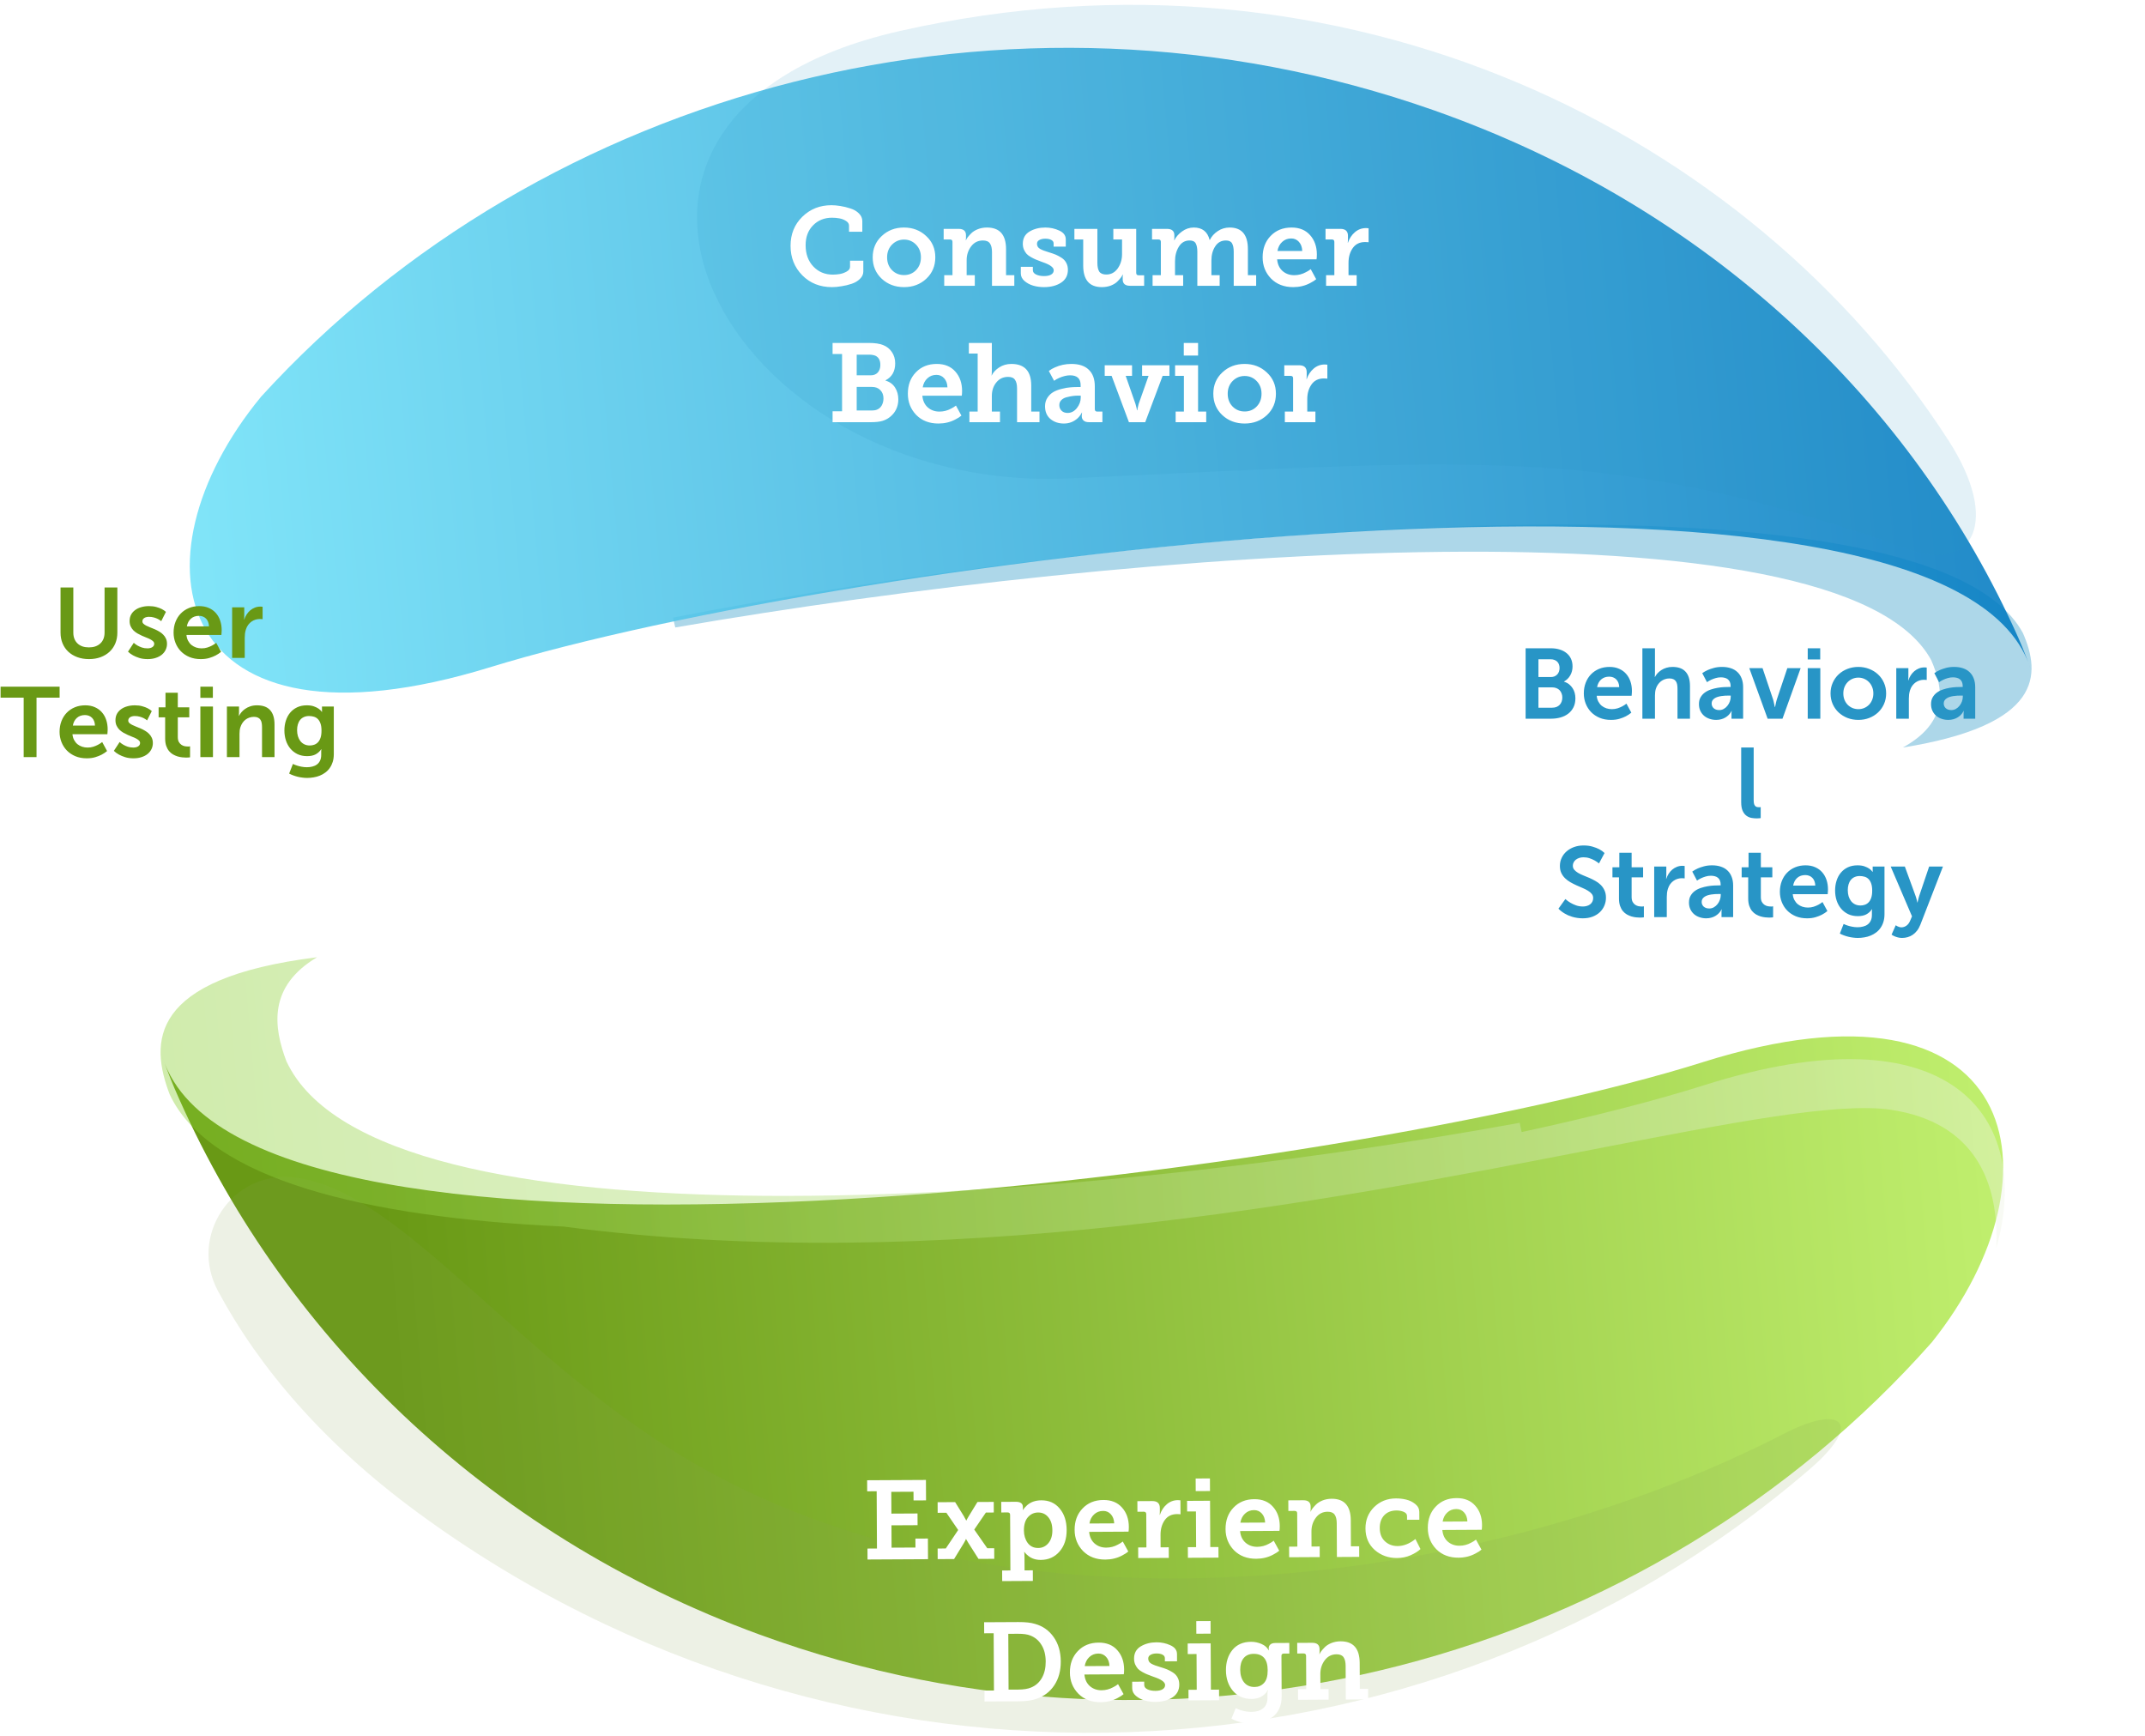
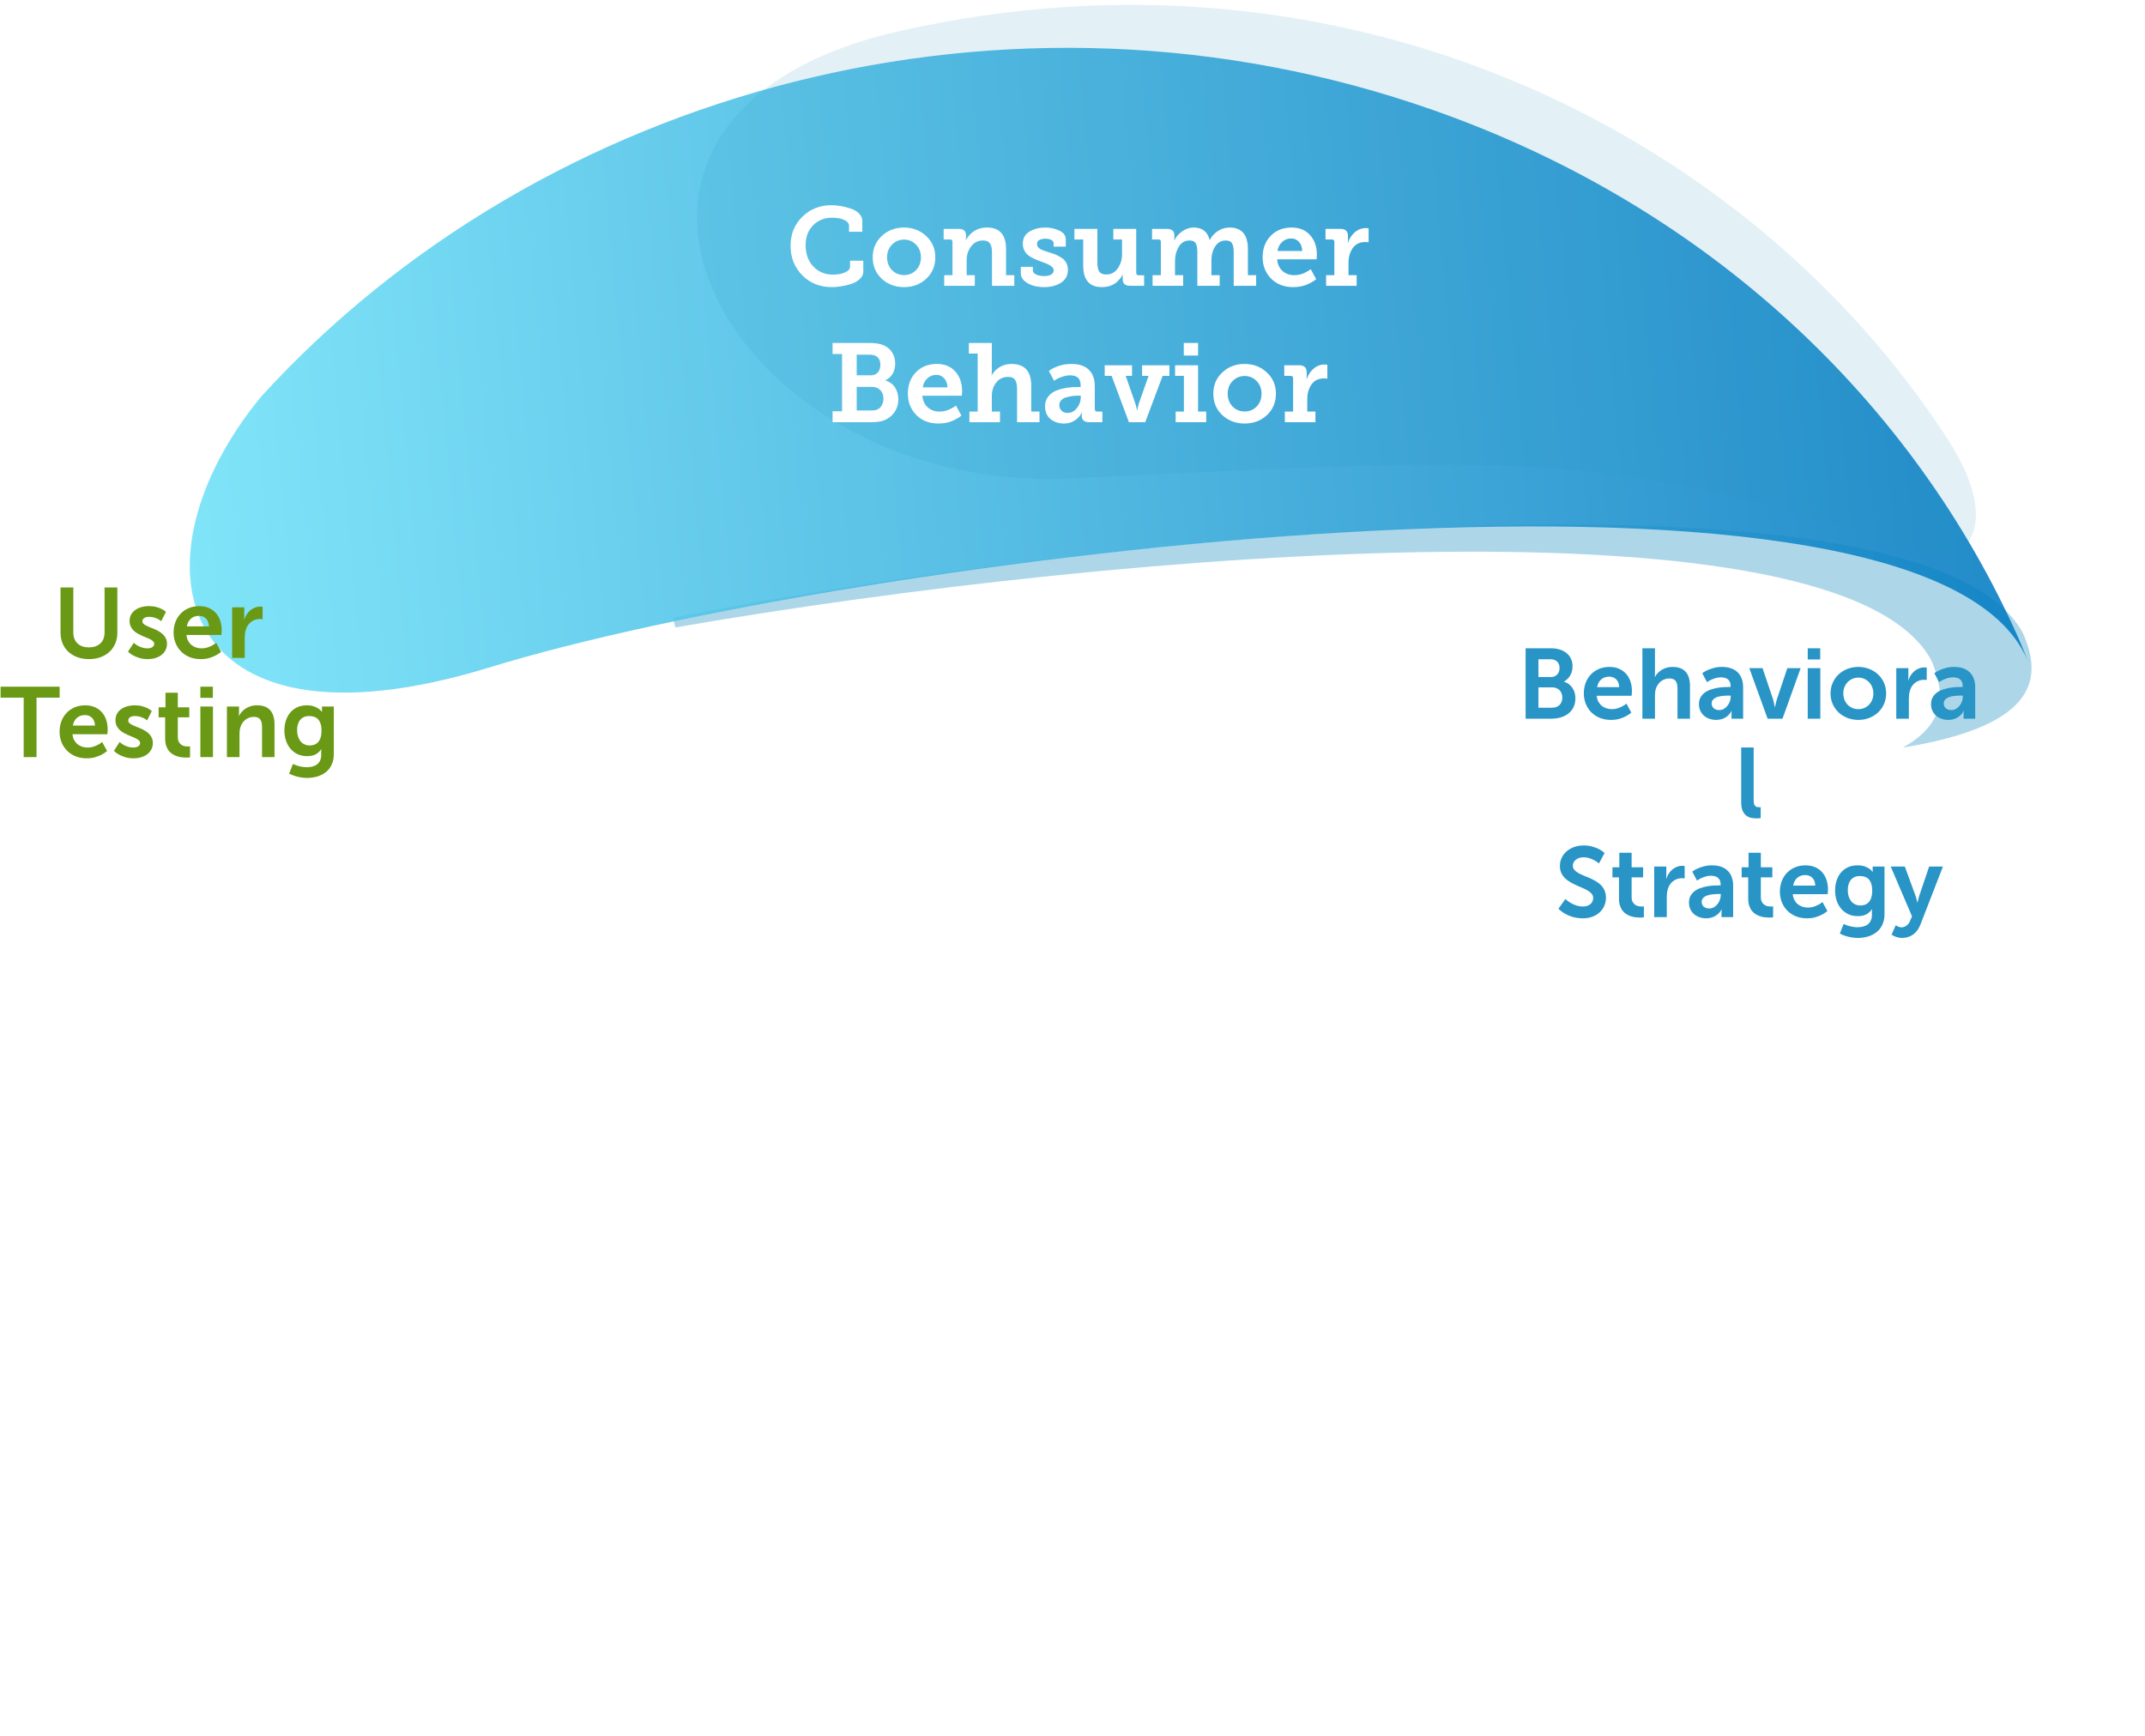
<svg xmlns="http://www.w3.org/2000/svg" width="346" height="280" viewBox="0 0 346 280" fill="none">
  <g style="mix-blend-mode:multiply" opacity="0.38">
    <path d="M326.296 102.078C310.72 73.441 180.788 85.444 108.567 99.609C108.673 100.143 108.795 100.672 108.929 101.198C182.804 88.405 296.971 79.726 311.509 106.458C313.544 111.095 314.339 116.487 306.934 120.562C329.594 116.919 329.212 108.723 326.299 102.078L326.296 102.078Z" fill="#2895C6" />
  </g>
  <path opacity="0.87" d="M325.583 102.897C308.71 64.965 275.799 33.445 231.253 17.777C162.796 -6.303 87.446 14.282 42.134 63.956C20.307 90.437 27.825 123.364 79.067 107.61C136.215 90.038 308.158 67.749 326.654 105.645C327.026 106.409 327.329 107.191 327.585 107.987C327.629 107.971 326.328 104.567 325.583 102.9L325.583 102.897Z" fill="url(#paint0_linear_0_273)" />
  <path opacity="0.87" d="M145.12 5.006C84.537 18.705 116.701 79.683 172.506 77.154C239.718 74.108 259.412 71.482 308.124 88.689C318.359 92.304 322.673 84.004 314.302 71.033C282.317 21.457 217.229 -11.296 145.12 5.006Z" fill="#2895C6" fill-opacity="0.15" />
  <path d="M129.411 44.4C128.151 43.116 127.521 41.532 127.521 39.648C127.521 37.764 128.151 36.204 129.411 34.968C130.683 33.72 132.249 33.096 134.109 33.096C134.553 33.096 135.033 33.138 135.549 33.222C136.077 33.306 136.617 33.438 137.169 33.618C137.721 33.786 138.177 34.05 138.537 34.41C138.909 34.77 139.095 35.184 139.095 35.652L139.095 37.38L136.953 37.38L136.953 36.39C136.953 36.09 136.791 35.838 136.467 35.634C136.155 35.43 135.801 35.292 135.405 35.22C135.009 35.148 134.613 35.112 134.217 35.112C132.981 35.112 131.961 35.52 131.157 36.336C130.353 37.152 129.951 38.22 129.951 39.54C129.951 40.956 130.365 42.102 131.193 42.978C132.021 43.854 133.071 44.292 134.343 44.292C134.679 44.292 135.039 44.262 135.423 44.202C135.807 44.142 136.185 44.01 136.557 43.806C136.929 43.602 137.115 43.344 137.115 43.032L137.115 42.042L139.257 42.042L139.257 43.788C139.257 44.232 139.077 44.628 138.717 44.976C138.369 45.324 137.925 45.588 137.385 45.768C136.845 45.948 136.299 46.08 135.747 46.164C135.207 46.26 134.691 46.308 134.199 46.308C132.267 46.308 130.671 45.672 129.411 44.4ZM142.23 44.958C141.258 44.046 140.771 42.894 140.771 41.502C140.771 40.11 141.258 38.964 142.23 38.064C143.202 37.152 144.396 36.696 145.812 36.696C147.228 36.696 148.422 37.152 149.394 38.064C150.378 38.964 150.87 40.11 150.87 41.502C150.87 42.894 150.384 44.046 149.412 44.958C148.44 45.858 147.246 46.308 145.83 46.308C144.402 46.308 143.202 45.858 142.23 44.958ZM143.094 41.502C143.094 42.342 143.358 43.032 143.886 43.572C144.414 44.1 145.062 44.364 145.83 44.364C146.598 44.364 147.24 44.1 147.756 43.572C148.284 43.032 148.548 42.342 148.548 41.502C148.548 40.674 148.284 39.99 147.756 39.45C147.228 38.91 146.586 38.64 145.83 38.64C145.074 38.64 144.426 38.91 143.886 39.45C143.358 39.99 143.094 40.674 143.094 41.502ZM152.308 46.092L152.308 44.382L153.64 44.382L153.64 39.018C153.64 38.754 153.508 38.622 153.244 38.622L152.218 38.622L152.218 36.912L154.63 36.912C155.422 36.912 155.818 37.254 155.818 37.938L155.818 38.352C155.818 38.484 155.812 38.574 155.8 38.622C155.788 38.658 155.782 38.7 155.782 38.748L155.818 38.748C155.854 38.64 155.938 38.49 156.07 38.298C156.214 38.106 156.412 37.884 156.664 37.632C156.928 37.368 157.282 37.146 157.727 36.966C158.183 36.786 158.675 36.696 159.203 36.696C161.255 36.696 162.281 37.86 162.281 40.188L162.281 44.382L163.613 44.382L163.613 46.092L160.013 46.092L160.013 40.656C160.013 40.044 159.905 39.582 159.689 39.27C159.473 38.946 159.095 38.784 158.555 38.784C157.763 38.784 157.126 39.102 156.646 39.738C156.166 40.374 155.926 41.118 155.926 41.97L155.926 44.382L157.24 44.382L157.24 46.092L152.308 46.092ZM164.662 44.094L164.662 43.032L166.606 43.032L166.606 43.572C166.606 43.872 166.78 44.106 167.128 44.274C167.476 44.442 167.902 44.526 168.406 44.526C168.886 44.526 169.264 44.448 169.54 44.292C169.828 44.124 169.972 43.89 169.972 43.59C169.972 43.122 169.372 42.684 168.172 42.276C168.052 42.228 167.956 42.192 167.884 42.168C167.536 42.036 167.26 41.928 167.056 41.844C166.852 41.76 166.6 41.634 166.3 41.466C166 41.298 165.766 41.124 165.598 40.944C165.442 40.764 165.298 40.536 165.166 40.26C165.046 39.972 164.986 39.66 164.986 39.324C164.986 38.436 165.346 37.776 166.066 37.344C166.798 36.912 167.644 36.696 168.604 36.696C169.408 36.696 170.158 36.858 170.854 37.182C171.562 37.506 171.916 37.98 171.916 38.604L171.916 39.774L169.954 39.774L169.954 39.252C169.954 39.012 169.828 38.826 169.576 38.694C169.336 38.562 169.012 38.496 168.604 38.496C168.22 38.496 167.902 38.568 167.65 38.712C167.398 38.844 167.272 39.048 167.272 39.324C167.272 39.672 167.434 39.942 167.758 40.134C168.094 40.326 168.574 40.512 169.198 40.692C169.642 40.824 170.008 40.95 170.296 41.07C170.584 41.19 170.896 41.358 171.232 41.574C171.568 41.79 171.82 42.06 171.988 42.384C172.168 42.708 172.258 43.086 172.258 43.518C172.258 44.418 171.892 45.108 171.16 45.588C170.428 46.068 169.504 46.308 168.388 46.308C167.8 46.308 167.23 46.23 166.678 46.074C166.138 45.918 165.664 45.666 165.256 45.318C164.86 44.97 164.662 44.562 164.662 44.094ZM174.727 42.816L174.727 38.622L173.305 38.622L173.305 36.912L177.013 36.912L177.013 42.42C177.013 43.02 177.115 43.482 177.319 43.806C177.535 44.118 177.913 44.274 178.453 44.274C179.209 44.274 179.821 43.95 180.289 43.302C180.757 42.642 180.991 41.874 180.991 40.998L180.991 38.622L179.587 38.622L179.587 36.912L183.277 36.912L183.277 44.004C183.277 44.268 183.409 44.4 183.673 44.4L184.555 44.4L184.555 46.092L182.287 46.092C181.495 46.092 181.099 45.75 181.099 45.066L181.099 44.724C181.099 44.676 181.099 44.622 181.099 44.562C181.111 44.49 181.117 44.442 181.117 44.418L181.117 44.292L181.081 44.292C181.045 44.412 180.955 44.568 180.811 44.76C180.679 44.94 180.487 45.156 180.235 45.408C179.983 45.66 179.635 45.876 179.191 46.056C178.747 46.224 178.261 46.308 177.733 46.308C175.729 46.308 174.727 45.144 174.727 42.816ZM185.919 46.092L185.919 44.382L187.251 44.382L187.251 39C187.251 38.748 187.119 38.622 186.855 38.622L185.829 38.622L185.829 36.912L188.223 36.912C189.027 36.912 189.429 37.254 189.429 37.938L189.429 38.352C189.429 38.484 189.423 38.574 189.411 38.622C189.399 38.658 189.393 38.7 189.393 38.748L189.429 38.748C189.693 38.208 190.107 37.734 190.671 37.326C191.247 36.906 191.877 36.696 192.561 36.696C193.929 36.696 194.781 37.362 195.117 38.694L195.153 38.694C195.429 38.13 195.856 37.656 196.432 37.272C197.008 36.888 197.644 36.696 198.34 36.696C200.308 36.696 201.292 37.86 201.292 40.188L201.292 44.382L202.624 44.382L202.624 46.092L199.006 46.092L199.006 40.62C199.006 40.02 198.916 39.564 198.736 39.252C198.568 38.94 198.238 38.784 197.746 38.784C197.002 38.784 196.426 39.102 196.018 39.738C195.609 40.362 195.405 41.13 195.405 42.042L195.405 44.382L196.738 44.382L196.738 46.092L193.137 46.092L193.137 40.62C193.137 40.032 193.053 39.582 192.885 39.27C192.717 38.946 192.387 38.784 191.895 38.784C191.139 38.784 190.557 39.12 190.149 39.792C189.741 40.452 189.537 41.238 189.537 42.15L189.537 44.382L190.851 44.382L190.851 46.092L185.919 46.092ZM203.669 41.502C203.669 40.086 204.101 38.934 204.965 38.046C205.829 37.146 206.951 36.696 208.331 36.696C209.615 36.696 210.617 37.11 211.337 37.938C212.057 38.754 212.417 39.792 212.417 41.052C212.417 41.268 212.411 41.43 212.399 41.538L212.363 41.826L206.009 41.826C206.081 42.63 206.375 43.26 206.891 43.716C207.407 44.16 208.031 44.382 208.763 44.382C209.435 44.382 210.065 44.22 210.653 43.896C210.929 43.764 211.187 43.602 211.427 43.41L212.309 45.03C212.093 45.222 211.763 45.432 211.319 45.66C210.503 46.092 209.597 46.308 208.601 46.308C207.125 46.308 205.931 45.846 205.019 44.922C204.119 43.986 203.669 42.846 203.669 41.502ZM206.063 40.476L210.059 40.476C210.035 39.852 209.855 39.36 209.519 39C209.195 38.64 208.781 38.46 208.277 38.46C207.701 38.46 207.215 38.646 206.819 39.018C206.423 39.378 206.171 39.864 206.063 40.476ZM213.905 46.092L213.905 44.382L215.237 44.382L215.237 39.018C215.237 38.754 215.105 38.622 214.841 38.622L213.815 38.622L213.815 36.912L216.209 36.912C217.025 36.912 217.433 37.284 217.433 38.028L217.433 38.568C217.433 38.76 217.427 38.898 217.415 38.982C217.403 39.018 217.397 39.072 217.397 39.144L217.433 39.144C217.661 38.46 218.033 37.896 218.549 37.452C219.065 37.008 219.665 36.786 220.349 36.786C220.493 36.786 220.589 36.792 220.637 36.804C220.673 36.816 220.715 36.822 220.763 36.822L220.763 39.072C220.691 39.072 220.637 39.066 220.601 39.054C220.517 39.042 220.385 39.036 220.205 39.036C219.329 39.036 218.663 39.36 218.207 40.008C217.751 40.656 217.523 41.448 217.523 42.384L217.523 44.382L218.837 44.382L218.837 46.092L213.905 46.092ZM134.3 68.091L134.3 66.327L135.83 66.327L135.83 57.093L134.3 57.093L134.3 55.311L140.169 55.311C141.129 55.311 141.891 55.425 142.455 55.653C143.043 55.881 143.511 56.253 143.859 56.769C144.219 57.285 144.399 57.897 144.399 58.605C144.399 59.889 143.877 60.801 142.833 61.341L142.833 61.377C143.517 61.581 144.033 61.959 144.381 62.511C144.729 63.063 144.903 63.693 144.903 64.401C144.903 65.253 144.663 65.991 144.183 66.615C143.703 67.227 143.097 67.647 142.365 67.875C141.909 68.019 141.273 68.091 140.457 68.091L134.3 68.091ZM138.189 60.531L140.439 60.531C140.931 60.531 141.315 60.381 141.591 60.081C141.867 59.769 142.005 59.361 142.005 58.857C142.005 58.149 141.759 57.663 141.267 57.399C140.979 57.267 140.613 57.201 140.169 57.201L138.189 57.201L138.189 60.531ZM138.189 66.201L140.565 66.201C140.973 66.201 141.279 66.153 141.483 66.057C141.807 65.925 142.059 65.697 142.239 65.373C142.419 65.037 142.509 64.665 142.509 64.257C142.509 63.705 142.341 63.261 142.005 62.925C141.681 62.577 141.231 62.403 140.655 62.403L138.189 62.403L138.189 66.201ZM146.441 63.501C146.441 62.085 146.873 60.933 147.737 60.045C148.601 59.145 149.723 58.695 151.103 58.695C152.387 58.695 153.389 59.109 154.109 59.937C154.829 60.753 155.189 61.791 155.189 63.051C155.189 63.267 155.183 63.429 155.171 63.537L155.135 63.825L148.781 63.825C148.853 64.629 149.147 65.259 149.663 65.715C150.179 66.159 150.803 66.381 151.535 66.381C152.207 66.381 152.837 66.219 153.425 65.895C153.701 65.763 153.959 65.601 154.199 65.409L155.081 67.029C154.865 67.221 154.535 67.431 154.091 67.659C153.275 68.091 152.369 68.307 151.373 68.307C149.897 68.307 148.703 67.845 147.791 66.921C146.891 65.985 146.441 64.845 146.441 63.501ZM148.835 62.475L152.831 62.475C152.807 61.851 152.627 61.359 152.291 60.999C151.967 60.639 151.553 60.459 151.049 60.459C150.473 60.459 149.987 60.645 149.591 61.017C149.195 61.377 148.943 61.863 148.835 62.475ZM156.371 68.091L156.371 66.381L157.703 66.381L157.703 57.021L156.281 57.021L156.281 55.311L159.989 55.311L159.989 59.775C159.989 60.051 159.983 60.237 159.971 60.333L159.935 60.549L159.971 60.549C160.211 60.057 160.613 59.625 161.177 59.253C161.753 58.881 162.407 58.695 163.139 58.695C165.275 58.695 166.343 59.859 166.343 62.187L166.343 66.381L167.675 66.381L167.675 68.091L164.057 68.091L164.057 62.655C164.057 62.043 163.949 61.581 163.733 61.269C163.529 60.945 163.157 60.783 162.617 60.783C161.825 60.783 161.189 61.083 160.709 61.683C160.229 62.271 159.989 63.003 159.989 63.879L159.989 66.381L161.303 66.381L161.303 68.091L156.371 68.091ZM168.57 65.517C168.57 64.989 168.702 64.527 168.966 64.131C169.242 63.723 169.566 63.417 169.938 63.213C170.322 62.997 170.772 62.829 171.288 62.709C171.804 62.577 172.248 62.499 172.62 62.475C172.992 62.439 173.364 62.421 173.736 62.421L174.312 62.421L174.312 62.115C174.312 61.059 173.748 60.531 172.62 60.531C172.068 60.531 171.468 60.675 170.82 60.963C170.568 61.071 170.304 61.221 170.028 61.413L169.182 59.829C169.494 59.589 169.824 59.397 170.172 59.253C170.988 58.881 171.87 58.695 172.818 58.695C174.054 58.695 174.99 59.007 175.626 59.631C176.274 60.243 176.598 61.137 176.598 62.313L176.598 65.985C176.598 66.249 176.73 66.381 176.994 66.381L177.822 66.381L177.822 68.091L175.662 68.091C175.266 68.091 174.972 68.001 174.78 67.821C174.588 67.641 174.492 67.407 174.492 67.119L174.492 67.011C174.492 66.903 174.504 66.789 174.528 66.669C174.54 66.633 174.546 66.591 174.546 66.543L174.51 66.543C174.354 66.855 174.138 67.149 173.862 67.425C173.226 68.013 172.476 68.307 171.612 68.307C170.76 68.307 170.04 68.067 169.452 67.587C168.864 67.095 168.57 66.405 168.57 65.517ZM170.874 65.337C170.874 65.697 170.994 65.997 171.234 66.237C171.474 66.477 171.798 66.597 172.206 66.597C172.794 66.597 173.292 66.339 173.7 65.823C174.12 65.295 174.33 64.725 174.33 64.113L174.33 63.807L173.952 63.807C173.652 63.807 173.358 63.825 173.07 63.861C172.782 63.897 172.452 63.963 172.08 64.059C171.72 64.143 171.426 64.299 171.198 64.527C170.982 64.743 170.874 65.013 170.874 65.337ZM178.196 60.621L178.196 58.911L182.606 58.911L182.606 60.621L181.58 60.621L183.164 65.157C183.2 65.253 183.236 65.391 183.272 65.571C183.32 65.739 183.344 65.829 183.344 65.841L183.398 66.165L183.452 66.165L183.506 65.841C183.518 65.793 183.542 65.691 183.578 65.535C183.614 65.367 183.644 65.241 183.668 65.157L185.27 60.621L184.226 60.621L184.226 58.911L188.636 58.911L188.636 60.621L187.538 60.621L184.73 68.091L182.102 68.091L179.312 60.621L178.196 60.621ZM190.951 57.345L190.951 55.311L193.255 55.311L193.255 57.345L190.951 57.345ZM189.637 68.091L189.637 66.381L190.969 66.381L190.969 60.621L189.547 60.621L189.547 58.911L193.255 58.911L193.255 66.381L194.569 66.381L194.569 68.091L189.637 68.091ZM197.172 66.957C196.2 66.045 195.714 64.893 195.714 63.501C195.714 62.109 196.2 60.963 197.172 60.063C198.144 59.151 199.338 58.695 200.754 58.695C202.171 58.695 203.365 59.151 204.337 60.063C205.321 60.963 205.813 62.109 205.813 63.501C205.813 64.893 205.327 66.045 204.355 66.957C203.383 67.857 202.189 68.307 200.772 68.307C199.344 68.307 198.144 67.857 197.172 66.957ZM198.036 63.501C198.036 64.341 198.3 65.031 198.828 65.571C199.356 66.099 200.004 66.363 200.772 66.363C201.54 66.363 202.183 66.099 202.699 65.571C203.227 65.031 203.491 64.341 203.491 63.501C203.491 62.673 203.227 61.989 202.699 61.449C202.171 60.909 201.528 60.639 200.772 60.639C200.016 60.639 199.368 60.909 198.828 61.449C198.3 61.989 198.036 62.673 198.036 63.501ZM207.251 68.091L207.251 66.381L208.583 66.381L208.583 61.017C208.583 60.753 208.451 60.621 208.187 60.621L207.161 60.621L207.161 58.911L209.555 58.911C210.371 58.911 210.779 59.283 210.779 60.027L210.779 60.567C210.779 60.759 210.773 60.897 210.761 60.981C210.749 61.017 210.743 61.071 210.743 61.143L210.779 61.143C211.007 60.459 211.379 59.895 211.895 59.451C212.411 59.007 213.011 58.785 213.695 58.785C213.839 58.785 213.935 58.791 213.983 58.803C214.019 58.815 214.061 58.821 214.109 58.821L214.109 61.071C214.037 61.071 213.983 61.065 213.947 61.053C213.863 61.041 213.731 61.035 213.551 61.035C212.675 61.035 212.009 61.359 211.553 62.007C211.097 62.655 210.869 63.447 210.869 64.383L210.869 66.381L212.183 66.381L212.183 68.091L207.251 68.091Z" fill="white" />
-   <path d="M274.652 171.315C217.509 189.287 45.561 211.802 27.047 172.622C26.678 171.832 26.371 171.023 26.115 170.201C26.071 170.217 27.377 173.736 28.12 175.459C45.014 214.672 77.943 247.311 122.498 263.615C190.975 288.679 266.321 267.645 311.61 216.491C333.426 189.214 325.89 155.196 274.652 171.311L274.652 171.315Z" fill="url(#paint1_linear_0_273)" />
-   <path d="M112.991 236.596C83.796 220.082 64.965 191.883 47.474 189.9C37.406 188.757 30.4 199.344 35.159 208.213C41.838 220.66 52.281 232.827 67.165 243.792C135.954 294.462 230.127 290.246 291.914 236.954C300.73 229.35 297.021 226.459 287.874 231.175C237.737 257.02 163.364 265.091 112.994 236.595L112.991 236.596Z" fill="#86A450" fill-opacity="0.15" />
  <g filter="url(#filter0_d_0_273)">
-     <path fill-rule="evenodd" clip-rule="evenodd" d="M51.146 154.384C43.23 159.095 44.083 165.609 46.221 171.214L46.224 171.211C60.826 202.282 171.255 194.599 245.142 181.085L245.148 181.114C245.254 181.603 245.358 182.088 245.445 182.582C256.992 180.085 267.059 177.501 274.942 175.006L274.939 175.009C314.561 162.467 328.029 180.039 322.009 201.319C322.531 190.336 318.265 180.975 305.035 178.99C296.491 177.709 279.346 181.037 256.72 185.429C213.994 193.722 151.725 205.809 90.915 197.82C58.718 196.34 33.792 190.17 27.374 176.515C24.185 168.167 23.849 157.791 51.146 154.384Z" fill="url(#paint2_linear_0_273)" fill-opacity="0.4" />
-   </g>
-   <path d="M139.937 251.517L139.928 249.753L141.458 249.745L141.412 240.511L139.882 240.519L139.873 238.737L149.359 238.687L149.376 241.981L147.359 241.991L147.352 240.588L143.77 240.607L143.788 244.116L148 244.094L148.01 245.984L143.798 246.006L143.816 249.606L147.668 249.586L147.661 248.146L149.677 248.135L149.694 251.465L139.937 251.517ZM151.253 251.456L151.245 249.747L152.559 249.739L154.56 246.759L152.655 243.979L151.251 243.987L151.243 242.277L154.069 242.262L155.503 244.576C155.539 244.636 155.581 244.719 155.63 244.827C155.69 244.923 155.727 244.983 155.739 245.007C155.787 245.078 155.824 245.15 155.848 245.222L155.884 245.222C155.908 245.15 155.943 245.078 155.991 245.005L156.241 244.572L157.669 242.242L160.297 242.228L160.306 243.938L159.028 243.945L157.151 246.691L159.255 249.704L160.371 249.698L160.379 251.408L157.841 251.421L156.208 248.856L155.954 248.425C155.894 248.354 155.857 248.282 155.845 248.21L155.809 248.21C155.797 248.258 155.768 248.33 155.72 248.427C155.661 248.559 155.578 248.709 155.47 248.878L153.899 251.442L151.253 251.456ZM161.65 253.291L162.982 253.284L162.936 244.32C162.935 244.056 162.802 243.925 162.538 243.926L161.512 243.932L161.504 242.222L163.862 242.209C164.618 242.205 164.997 242.491 165 243.067L165 243.121L165.002 243.409C165.002 243.469 164.996 243.511 164.984 243.535L165.02 243.535C165.163 243.282 165.384 243.023 165.683 242.758C166.28 242.238 167.041 241.976 167.965 241.971C169.201 241.965 170.187 242.404 170.924 243.288C171.672 244.172 172.05 245.328 172.057 246.755C172.064 248.195 171.674 249.361 170.887 250.254C170.111 251.134 169.111 251.577 167.887 251.584C167.095 251.588 166.428 251.375 165.886 250.946C165.633 250.756 165.416 250.541 165.235 250.302L165.199 250.302L165.236 250.518C165.248 250.614 165.255 250.806 165.257 251.094L165.268 253.272L166.6 253.264L166.608 254.974L161.658 255.001L161.65 253.291ZM165.163 246.846C165.167 247.614 165.368 248.279 165.767 248.841C166.178 249.391 166.744 249.664 167.464 249.66C168.124 249.656 168.668 249.402 169.098 248.895C169.539 248.377 169.758 247.68 169.753 246.804C169.749 245.928 169.535 245.233 169.113 244.719C168.69 244.194 168.137 243.932 167.453 243.936C166.805 243.94 166.26 244.188 165.818 244.683C165.377 245.177 165.158 245.898 165.163 246.846ZM173.342 246.749C173.335 245.333 173.761 244.178 174.621 243.286C175.48 242.381 176.6 241.925 177.98 241.918C179.264 241.911 180.268 242.32 180.992 243.144C181.716 243.956 182.082 244.992 182.088 246.252C182.089 246.468 182.084 246.63 182.073 246.738L182.038 247.026L175.684 247.06C175.76 247.864 176.057 248.492 176.575 248.945C177.094 249.387 177.719 249.605 178.451 249.601C179.123 249.598 179.752 249.432 180.338 249.105C180.614 248.972 180.871 248.808 181.11 248.615L182 250.23C181.785 250.423 181.456 250.635 181.013 250.866C180.2 251.302 179.295 251.523 178.299 251.528C176.823 251.536 175.626 251.08 174.709 250.161C173.805 249.23 173.349 248.093 173.342 246.749ZM175.731 245.71L179.727 245.689C179.7 245.065 179.517 244.574 179.18 244.216C178.854 243.857 178.439 243.679 177.935 243.682C177.359 243.685 176.874 243.874 176.48 244.248C176.085 244.61 175.836 245.097 175.731 245.71ZM183.601 251.284L183.592 249.574L184.924 249.567L184.897 244.203C184.896 243.939 184.763 243.808 184.499 243.809L183.473 243.815L183.464 242.105L185.858 242.092C186.674 242.088 187.084 242.457 187.088 243.201L187.091 243.741C187.092 243.933 187.086 244.071 187.075 244.155C187.063 244.191 187.057 244.245 187.058 244.317L187.094 244.317C187.318 243.632 187.687 243.066 188.201 242.619C188.715 242.173 189.314 241.947 189.998 241.944C190.142 241.943 190.238 241.949 190.286 241.96C190.322 241.972 190.364 241.978 190.412 241.978L190.423 244.227C190.351 244.228 190.297 244.222 190.261 244.21C190.177 244.199 190.045 244.194 189.865 244.194C188.989 244.199 188.325 244.527 187.872 245.177C187.419 245.827 187.195 246.621 187.2 247.557L187.21 249.555L188.524 249.547L188.533 251.257L183.601 251.284ZM192.876 240.488L192.866 238.455L195.17 238.442L195.18 240.476L192.876 240.488ZM191.617 251.241L191.608 249.531L192.94 249.524L192.911 243.764L191.489 243.772L191.48 242.062L195.188 242.042L195.226 249.512L196.54 249.505L196.549 251.215L191.617 251.241ZM197.688 246.619C197.681 245.203 198.107 244.048 198.967 243.156C199.826 242.251 200.946 241.795 202.326 241.788C203.61 241.781 204.614 242.19 205.339 243.014C206.063 243.826 206.428 244.862 206.434 246.122C206.436 246.338 206.43 246.5 206.419 246.608L206.384 246.896L200.03 246.93C200.106 247.734 200.403 248.362 200.922 248.815C201.44 249.257 202.065 249.475 202.797 249.471C203.469 249.468 204.098 249.302 204.685 248.975C204.96 248.842 205.217 248.678 205.456 248.485L206.347 250.1C206.131 250.293 205.803 250.505 205.36 250.736C204.546 251.172 203.641 251.393 202.645 251.398C201.169 251.406 199.972 250.95 199.056 250.031C198.151 249.1 197.695 247.963 197.688 246.619ZM200.077 245.58L204.073 245.559C204.046 244.935 203.864 244.444 203.526 244.086C203.2 243.727 202.785 243.55 202.281 243.552C201.705 243.555 201.22 243.744 200.826 244.118C200.432 244.48 200.182 244.967 200.077 245.58ZM207.947 251.154L207.938 249.444L209.27 249.437L209.243 244.073C209.242 243.809 209.109 243.678 208.845 243.679L207.819 243.685L207.811 241.975L210.223 241.962C211.015 241.958 211.412 242.297 211.416 242.981L211.418 243.395C211.419 243.527 211.413 243.617 211.401 243.666C211.39 243.702 211.384 243.744 211.384 243.792L211.42 243.791C211.455 243.683 211.539 243.533 211.67 243.34C211.813 243.147 212.01 242.924 212.26 242.671C212.523 242.406 212.876 242.182 213.319 241.999C213.774 241.817 214.266 241.724 214.794 241.721C216.846 241.711 217.878 242.869 217.889 245.197L217.911 249.391L219.243 249.384L219.251 251.093L215.651 251.113L215.624 245.677C215.621 245.065 215.51 244.604 215.293 244.293C215.075 243.97 214.696 243.81 214.156 243.813C213.364 243.817 212.73 244.138 212.253 244.777C211.776 245.415 211.54 246.161 211.544 247.013L211.556 249.425L212.871 249.418L212.879 251.127L207.947 251.154ZM220.259 246.516C220.252 245.148 220.714 244 221.646 243.071C222.589 242.142 223.763 241.674 225.167 241.666C225.731 241.663 226.283 241.726 226.824 241.855C227.364 241.984 227.852 242.222 228.285 242.567C228.719 242.913 228.937 243.338 228.94 243.842L228.946 245.102L226.966 245.112L226.963 244.5C226.962 244.212 226.787 243.991 226.438 243.837C226.089 243.683 225.693 243.607 225.249 243.61C224.421 243.614 223.762 243.876 223.272 244.394C222.795 244.913 222.558 245.598 222.563 246.45C222.567 247.362 222.847 248.074 223.402 248.587C223.956 249.1 224.642 249.355 225.458 249.35C226.418 249.345 227.37 248.968 228.314 248.219L229.132 249.835C228.75 250.197 228.218 250.53 227.535 250.833C226.865 251.125 226.133 251.273 225.341 251.277C223.949 251.284 222.753 250.853 221.753 249.982C220.764 249.099 220.266 247.944 220.259 246.516ZM230.314 246.444C230.307 245.029 230.733 243.874 231.593 242.982C232.452 242.077 233.572 241.621 234.952 241.614C236.236 241.607 237.24 242.016 237.964 242.84C238.689 243.652 239.054 244.688 239.06 245.948C239.061 246.164 239.056 246.326 239.045 246.434L239.01 246.722L232.656 246.756C232.732 247.56 233.029 248.188 233.548 248.641C234.066 249.082 234.691 249.301 235.423 249.297C236.095 249.294 236.724 249.128 237.311 248.801C237.586 248.668 237.843 248.504 238.082 248.311L238.972 249.926C238.757 250.119 238.428 250.331 237.985 250.561C237.172 250.998 236.267 251.219 235.271 251.224C233.795 251.232 232.598 250.776 231.682 249.857C230.777 248.926 230.321 247.788 230.314 246.444ZM232.703 245.406L236.699 245.384C236.672 244.761 236.49 244.27 236.152 243.911C235.826 243.553 235.411 243.375 234.907 243.378C234.331 243.381 233.846 243.57 233.452 243.944C233.058 244.306 232.808 244.793 232.703 245.406ZM158.81 274.416L158.801 272.652L160.331 272.643L160.284 263.41L158.754 263.418L158.745 261.636L164.271 261.607C165.411 261.601 166.3 261.698 166.937 261.898C168.211 262.252 169.223 262.966 169.972 264.042C170.721 265.106 171.1 266.412 171.108 267.96C171.116 269.46 170.768 270.74 170.065 271.799C169.375 272.847 168.412 273.578 167.178 273.993C166.471 274.249 165.53 274.38 164.354 274.386L158.81 274.416ZM162.688 272.505L164.237 272.497C165.125 272.492 165.82 272.38 166.323 272.161C167.065 271.857 167.645 271.344 168.061 270.622C168.478 269.888 168.683 269.005 168.678 267.973C168.672 266.905 168.446 266.012 167.998 265.295C167.563 264.577 166.96 264.07 166.191 263.774C165.734 263.585 165.067 263.492 164.191 263.497L162.643 263.505L162.688 272.505ZM172.58 269.752C172.572 268.336 172.999 267.182 173.858 266.289C174.718 265.385 175.837 264.929 177.217 264.921C178.501 264.915 179.506 265.323 180.23 266.147C180.954 266.959 181.319 267.996 181.326 269.255C181.327 269.471 181.321 269.633 181.31 269.742L181.275 270.03L174.921 270.064C174.997 270.867 175.295 271.496 175.813 271.949C176.331 272.39 176.956 272.609 177.688 272.605C178.36 272.601 178.989 272.436 179.576 272.109C179.851 271.975 180.108 271.812 180.347 271.619L181.238 273.234C181.023 273.427 180.694 273.639 180.251 273.869C179.437 274.305 178.532 274.526 177.536 274.532C176.06 274.539 174.864 274.084 173.947 273.165C173.042 272.234 172.586 271.096 172.58 269.752ZM174.968 268.713L178.965 268.692C178.937 268.068 178.755 267.577 178.417 267.219C178.091 266.861 177.676 266.683 177.172 266.686C176.596 266.689 176.111 266.877 175.717 267.251C175.323 267.614 175.073 268.101 174.968 268.713ZM182.63 272.29L182.625 271.228L184.569 271.218L184.571 271.758C184.573 272.058 184.748 272.291 185.097 272.457C185.446 272.623 185.872 272.705 186.376 272.702C186.856 272.7 187.234 272.62 187.509 272.462C187.796 272.293 187.939 272.058 187.938 271.758C187.935 271.29 187.333 270.855 186.131 270.454C186.011 270.406 185.915 270.371 185.842 270.347C185.494 270.217 185.217 270.111 185.013 270.028C184.808 269.945 184.556 269.82 184.255 269.654C183.954 269.487 183.719 269.315 183.55 269.136C183.393 268.956 183.248 268.729 183.115 268.454C182.993 268.167 182.932 267.855 182.93 267.519C182.925 266.631 183.282 265.969 184 265.533C184.73 265.097 185.575 264.877 186.535 264.872C187.339 264.867 188.09 265.025 188.787 265.346C189.497 265.666 189.853 266.138 189.856 266.762L189.862 267.932L187.9 267.942L187.898 267.42C187.896 267.18 187.77 266.995 187.517 266.864C187.276 266.734 186.952 266.669 186.544 266.672C186.16 266.674 185.842 266.747 185.591 266.893C185.34 267.026 185.215 267.231 185.216 267.507C185.218 267.855 185.381 268.124 185.706 268.314C186.043 268.504 186.524 268.688 187.149 268.864C187.594 268.994 187.96 269.118 188.249 269.236C188.537 269.355 188.85 269.521 189.187 269.735C189.525 269.95 189.778 270.218 189.948 270.541C190.129 270.864 190.221 271.242 190.223 271.674C190.228 272.574 189.865 273.266 189.136 273.75C188.406 274.234 187.483 274.478 186.367 274.484C185.779 274.488 185.209 274.413 184.656 274.26C184.115 274.106 183.64 273.857 183.23 273.511C182.832 273.165 182.632 272.758 182.63 272.29ZM192.975 263.487L192.965 261.453L195.269 261.441L195.279 263.475L192.975 263.487ZM191.715 274.24L191.707 272.53L193.039 272.523L193.01 266.763L191.588 266.771L191.579 265.061L195.287 265.041L195.325 272.511L196.639 272.504L196.647 274.214L191.715 274.24ZM198.637 277.191L199.331 275.495C199.571 275.614 199.818 275.715 200.07 275.797C200.683 275.998 201.284 276.097 201.872 276.094C202.64 276.089 203.263 275.9 203.741 275.526C204.219 275.151 204.456 274.568 204.452 273.776L204.449 273.2C204.449 273.044 204.454 272.936 204.466 272.876C204.478 272.84 204.483 272.786 204.483 272.714L204.447 272.714C203.863 273.569 203.013 274 201.897 274.005C200.625 274.012 199.615 273.574 198.867 272.69C198.13 271.806 197.758 270.704 197.752 269.384C197.745 268.064 198.094 266.97 198.797 266.102C199.513 265.234 200.513 264.797 201.797 264.79C202.385 264.787 202.949 264.904 203.491 265.141C204.032 265.378 204.418 265.718 204.648 266.161L204.684 266.161C204.684 266.125 204.677 266.095 204.665 266.071C204.653 266.047 204.647 265.975 204.646 265.855C204.645 265.603 204.728 265.399 204.895 265.242C205.074 265.073 205.338 264.987 205.686 264.985L207.972 264.973L207.981 266.683L207.099 266.688C206.835 266.689 206.703 266.81 206.704 267.05L206.738 273.602C206.741 274.358 206.607 275.024 206.334 275.602C206.061 276.179 205.685 276.631 205.206 276.958C204.74 277.296 204.231 277.545 203.68 277.704C203.129 277.875 202.541 277.962 201.917 277.965C200.729 277.972 199.636 277.713 198.637 277.191ZM202.374 272.077C202.986 272.074 203.489 271.861 203.882 271.439C204.288 271.017 204.489 270.326 204.484 269.366C204.475 267.602 203.715 266.724 202.203 266.732C201.519 266.736 200.986 266.967 200.604 267.425C200.234 267.883 200.051 268.507 200.055 269.299C200.06 270.127 200.261 270.798 200.66 271.312C201.07 271.826 201.642 272.081 202.374 272.077ZM209.382 274.146L209.373 272.436L210.705 272.429L210.678 267.065C210.677 266.801 210.544 266.67 210.28 266.671L209.254 266.676L209.245 264.966L211.657 264.954C212.449 264.949 212.847 265.289 212.851 265.973L212.853 266.387C212.853 266.519 212.848 266.609 212.836 266.657C212.824 266.693 212.818 266.735 212.819 266.783L212.855 266.783C212.89 266.675 212.973 266.525 213.104 266.332C213.247 266.139 213.444 265.916 213.695 265.663C213.958 265.397 214.311 265.173 214.754 264.991C215.209 264.809 215.7 264.716 216.228 264.713C218.28 264.702 219.312 265.861 219.324 268.189L219.345 272.382L220.677 272.375L220.686 274.085L217.086 274.104L217.058 268.669C217.055 268.057 216.945 267.595 216.727 267.284C216.51 266.962 216.131 266.802 215.591 266.805C214.799 266.809 214.165 267.13 213.688 267.769C213.211 268.407 212.975 269.152 212.979 270.004L212.991 272.416L214.305 272.409L214.314 274.119L209.382 274.146Z" fill="white" />
+     </g>
  <path d="M9.766 94.747L11.828 94.747L11.828 102.028C11.828 102.408 11.888 102.747 12.008 103.044C12.128 103.335 12.297 103.583 12.516 103.786C12.734 103.989 12.997 104.145 13.305 104.255C13.617 104.359 13.963 104.411 14.344 104.411C14.724 104.411 15.068 104.359 15.375 104.255C15.688 104.145 15.953 103.989 16.172 103.786C16.396 103.583 16.568 103.333 16.688 103.036C16.807 102.739 16.867 102.398 16.867 102.012L16.867 94.747L18.93 94.747L18.93 102.028C18.93 102.663 18.82 103.244 18.602 103.77C18.383 104.291 18.073 104.739 17.672 105.114C17.271 105.489 16.789 105.781 16.227 105.989C15.664 106.197 15.042 106.301 14.359 106.301C13.672 106.301 13.044 106.197 12.477 105.989C11.914 105.781 11.43 105.489 11.023 105.114C10.622 104.739 10.312 104.291 10.094 103.77C9.875 103.244 9.766 102.663 9.766 102.028L9.766 94.747ZM21.578 103.676C21.76 103.843 21.966 103.991 22.195 104.122C22.393 104.236 22.628 104.34 22.898 104.434C23.169 104.523 23.471 104.567 23.805 104.567C23.945 104.567 24.081 104.551 24.211 104.52C24.341 104.489 24.456 104.442 24.555 104.38C24.654 104.317 24.732 104.241 24.789 104.153C24.846 104.059 24.875 103.952 24.875 103.833C24.875 103.682 24.818 103.549 24.703 103.434C24.588 103.32 24.438 103.213 24.25 103.114C24.068 103.015 23.857 102.921 23.617 102.833C23.383 102.739 23.141 102.637 22.891 102.528C22.641 102.413 22.396 102.288 22.156 102.153C21.922 102.012 21.711 101.851 21.523 101.669C21.341 101.481 21.193 101.265 21.078 101.02C20.963 100.77 20.906 100.481 20.906 100.153C20.906 99.773 20.984 99.434 21.141 99.137C21.302 98.841 21.523 98.591 21.805 98.387C22.086 98.179 22.417 98.023 22.797 97.919C23.177 97.809 23.586 97.754 24.023 97.754C24.487 97.754 24.888 97.804 25.227 97.903C25.57 97.997 25.857 98.103 26.086 98.223C26.352 98.359 26.578 98.512 26.766 98.684L26.008 100.184C25.857 100.054 25.68 99.937 25.477 99.833C25.305 99.744 25.094 99.663 24.844 99.591C24.599 99.517 24.32 99.481 24.008 99.481C23.878 99.481 23.75 99.497 23.625 99.528C23.5 99.554 23.388 99.598 23.289 99.661C23.195 99.718 23.117 99.794 23.055 99.887C22.997 99.981 22.969 100.09 22.969 100.215C22.969 100.361 23.026 100.489 23.141 100.598C23.255 100.708 23.404 100.809 23.586 100.903C23.773 100.997 23.984 101.09 24.219 101.184C24.458 101.273 24.703 101.372 24.953 101.481C25.203 101.59 25.445 101.715 25.68 101.856C25.919 101.991 26.13 102.153 26.312 102.34C26.5 102.523 26.651 102.739 26.766 102.989C26.88 103.234 26.938 103.52 26.938 103.848C26.938 104.187 26.865 104.507 26.719 104.809C26.578 105.106 26.372 105.366 26.102 105.59C25.836 105.809 25.51 105.981 25.125 106.106C24.74 106.236 24.305 106.301 23.82 106.301C23.31 106.301 22.857 106.239 22.461 106.114C22.07 105.989 21.74 105.851 21.469 105.7C21.151 105.528 20.878 105.327 20.648 105.098L21.578 103.676ZM28 102.028C28 101.398 28.102 100.822 28.305 100.301C28.508 99.775 28.792 99.325 29.156 98.95C29.526 98.57 29.963 98.275 30.469 98.067C30.974 97.859 31.531 97.754 32.141 97.754C32.729 97.754 33.247 97.856 33.695 98.059C34.148 98.257 34.526 98.531 34.828 98.879C35.135 99.228 35.367 99.64 35.523 100.114C35.68 100.583 35.758 101.088 35.758 101.63C35.758 101.687 35.755 101.76 35.75 101.848C35.745 101.937 35.74 102.023 35.734 102.106C35.724 102.2 35.716 102.301 35.711 102.411L30.078 102.411C30.109 102.765 30.198 103.077 30.344 103.348C30.49 103.619 30.672 103.846 30.891 104.028C31.115 104.205 31.367 104.34 31.648 104.434C31.93 104.523 32.221 104.567 32.523 104.567C32.852 104.567 33.156 104.523 33.438 104.434C33.724 104.34 33.974 104.236 34.188 104.122C34.438 103.991 34.667 103.843 34.875 103.676L35.664 105.13C35.404 105.348 35.109 105.544 34.781 105.715C34.495 105.866 34.151 106.002 33.75 106.122C33.349 106.241 32.893 106.301 32.383 106.301C31.706 106.301 31.096 106.189 30.555 105.965C30.013 105.736 29.552 105.426 29.172 105.036C28.797 104.645 28.508 104.192 28.305 103.676C28.102 103.156 28 102.606 28 102.028ZM33.711 101.02C33.7 100.744 33.654 100.502 33.57 100.294C33.487 100.08 33.372 99.903 33.227 99.762C33.081 99.617 32.911 99.507 32.719 99.434C32.526 99.361 32.318 99.325 32.094 99.325C31.573 99.325 31.141 99.476 30.797 99.778C30.458 100.075 30.24 100.489 30.141 101.02L33.711 101.02ZM37.445 97.95L39.398 97.95L39.398 99.356C39.398 99.434 39.396 99.507 39.391 99.575C39.391 99.642 39.388 99.702 39.383 99.754C39.378 99.812 39.372 99.869 39.367 99.926L39.398 99.926C39.492 99.635 39.62 99.361 39.781 99.106C39.948 98.851 40.141 98.629 40.359 98.442C40.583 98.254 40.833 98.106 41.109 97.997C41.385 97.887 41.68 97.833 41.992 97.833C42.039 97.833 42.083 97.835 42.125 97.841C42.172 97.841 42.214 97.843 42.25 97.848C42.292 97.853 42.328 97.859 42.359 97.864L42.359 99.864C42.318 99.859 42.271 99.853 42.219 99.848C42.177 99.843 42.128 99.841 42.07 99.841C42.013 99.835 41.95 99.833 41.883 99.833C41.664 99.833 41.443 99.867 41.219 99.934C41 99.997 40.789 100.098 40.586 100.239C40.388 100.374 40.206 100.551 40.039 100.77C39.878 100.984 39.75 101.241 39.656 101.544C39.594 101.747 39.547 101.96 39.516 102.184C39.49 102.403 39.477 102.632 39.477 102.872L39.477 106.106L37.445 106.106L37.445 97.95ZM3.82 112.52L0.094 112.52L0.094 110.747L9.617 110.747L9.617 112.52L5.891 112.52L5.891 122.106L3.82 122.106L3.82 112.52ZM9.609 118.028C9.609 117.398 9.711 116.822 9.914 116.301C10.117 115.775 10.401 115.325 10.766 114.95C11.135 114.57 11.573 114.275 12.078 114.067C12.583 113.859 13.141 113.755 13.75 113.755C14.338 113.755 14.857 113.856 15.305 114.059C15.758 114.257 16.135 114.531 16.438 114.88C16.745 115.228 16.977 115.64 17.133 116.114C17.289 116.583 17.367 117.088 17.367 117.63C17.367 117.687 17.365 117.76 17.359 117.848C17.354 117.937 17.349 118.023 17.344 118.106C17.333 118.2 17.326 118.301 17.32 118.411L11.688 118.411C11.719 118.765 11.807 119.077 11.953 119.348C12.099 119.619 12.281 119.846 12.5 120.028C12.724 120.205 12.977 120.34 13.258 120.434C13.539 120.523 13.831 120.567 14.133 120.567C14.461 120.567 14.766 120.523 15.047 120.434C15.333 120.34 15.583 120.236 15.797 120.122C16.047 119.991 16.276 119.843 16.484 119.676L17.273 121.13C17.013 121.348 16.719 121.544 16.391 121.715C16.104 121.866 15.76 122.002 15.359 122.122C14.958 122.241 14.503 122.301 13.992 122.301C13.315 122.301 12.706 122.189 12.164 121.965C11.622 121.736 11.162 121.426 10.781 121.036C10.406 120.645 10.117 120.192 9.914 119.676C9.711 119.156 9.609 118.606 9.609 118.028ZM15.32 117.02C15.31 116.744 15.263 116.502 15.18 116.294C15.096 116.08 14.982 115.903 14.836 115.762C14.69 115.616 14.521 115.507 14.328 115.434C14.135 115.361 13.927 115.325 13.703 115.325C13.182 115.325 12.75 115.476 12.406 115.778C12.068 116.075 11.849 116.489 11.75 117.02L15.32 117.02ZM19.297 119.676C19.479 119.843 19.685 119.991 19.914 120.122C20.112 120.236 20.346 120.34 20.617 120.434C20.888 120.523 21.19 120.567 21.523 120.567C21.664 120.567 21.799 120.551 21.93 120.52C22.06 120.489 22.174 120.442 22.273 120.38C22.372 120.317 22.451 120.241 22.508 120.153C22.565 120.059 22.594 119.952 22.594 119.833C22.594 119.682 22.537 119.549 22.422 119.434C22.307 119.32 22.156 119.213 21.969 119.114C21.787 119.015 21.576 118.921 21.336 118.833C21.102 118.739 20.859 118.637 20.609 118.528C20.359 118.413 20.115 118.288 19.875 118.153C19.641 118.012 19.43 117.851 19.242 117.669C19.06 117.481 18.912 117.265 18.797 117.02C18.682 116.77 18.625 116.481 18.625 116.153C18.625 115.773 18.703 115.434 18.859 115.137C19.021 114.84 19.242 114.59 19.523 114.387C19.805 114.179 20.135 114.023 20.516 113.919C20.896 113.809 21.305 113.755 21.742 113.755C22.206 113.755 22.607 113.804 22.945 113.903C23.289 113.997 23.576 114.103 23.805 114.223C24.07 114.359 24.297 114.512 24.484 114.684L23.727 116.184C23.576 116.054 23.398 115.937 23.195 115.833C23.023 115.744 22.812 115.663 22.562 115.59C22.318 115.518 22.039 115.481 21.727 115.481C21.596 115.481 21.469 115.497 21.344 115.528C21.219 115.554 21.107 115.598 21.008 115.661C20.914 115.718 20.836 115.794 20.773 115.887C20.716 115.981 20.688 116.09 20.688 116.215C20.688 116.361 20.745 116.489 20.859 116.598C20.974 116.708 21.122 116.809 21.305 116.903C21.492 116.997 21.703 117.09 21.938 117.184C22.177 117.273 22.422 117.372 22.672 117.481C22.922 117.59 23.164 117.715 23.398 117.856C23.638 117.991 23.849 118.153 24.031 118.34C24.219 118.523 24.37 118.739 24.484 118.989C24.599 119.234 24.656 119.52 24.656 119.848C24.656 120.187 24.583 120.507 24.438 120.809C24.297 121.106 24.091 121.366 23.82 121.59C23.555 121.809 23.229 121.981 22.844 122.106C22.458 122.236 22.023 122.301 21.539 122.301C21.029 122.301 20.576 122.239 20.18 122.114C19.789 121.989 19.458 121.851 19.188 121.7C18.87 121.528 18.596 121.327 18.367 121.098L19.297 119.676ZM26.641 115.692L25.586 115.692L25.586 114.075L26.695 114.075L26.695 111.723L28.68 111.723L28.68 114.075L30.531 114.075L30.531 115.692L28.68 115.692L28.68 118.856C28.68 119.195 28.737 119.465 28.852 119.669C28.966 119.866 29.107 120.02 29.273 120.13C29.44 120.239 29.615 120.312 29.797 120.348C29.984 120.38 30.148 120.395 30.289 120.395C30.346 120.395 30.396 120.395 30.438 120.395C30.484 120.39 30.523 120.385 30.555 120.38C30.591 120.374 30.625 120.369 30.656 120.364L30.656 122.137C30.609 122.148 30.555 122.156 30.492 122.161C30.383 122.176 30.232 122.184 30.039 122.184C29.846 122.184 29.63 122.171 29.391 122.145C29.151 122.119 28.904 122.07 28.648 121.997C28.398 121.919 28.151 121.812 27.906 121.676C27.667 121.536 27.453 121.353 27.266 121.13C27.078 120.9 26.927 120.622 26.812 120.294C26.698 119.96 26.641 119.567 26.641 119.114L26.641 115.692ZM32.32 110.747L34.336 110.747L34.336 112.551L32.32 112.551L32.32 110.747ZM32.32 113.95L34.352 113.95L34.352 122.106L32.32 122.106L32.32 113.95ZM36.602 113.95L38.555 113.95L38.555 114.887C38.555 114.965 38.552 115.038 38.547 115.106C38.547 115.174 38.544 115.234 38.539 115.286C38.534 115.343 38.529 115.398 38.523 115.45L38.555 115.45C38.643 115.278 38.766 115.093 38.922 114.895C39.083 114.697 39.281 114.515 39.516 114.348C39.755 114.176 40.034 114.036 40.352 113.926C40.675 113.812 41.042 113.755 41.453 113.755C41.906 113.755 42.307 113.814 42.656 113.934C43.005 114.054 43.3 114.241 43.539 114.497C43.784 114.752 43.969 115.075 44.094 115.465C44.219 115.856 44.281 116.32 44.281 116.856L44.281 122.106L42.266 122.106L42.266 117.278C42.266 117.028 42.247 116.801 42.211 116.598C42.175 116.395 42.107 116.221 42.008 116.075C41.914 115.929 41.781 115.817 41.609 115.739C41.443 115.656 41.229 115.614 40.969 115.614C40.698 115.614 40.445 115.656 40.211 115.739C39.977 115.817 39.766 115.932 39.578 116.083C39.396 116.228 39.237 116.403 39.102 116.606C38.966 116.809 38.859 117.033 38.781 117.278C38.724 117.445 38.685 117.619 38.664 117.801C38.643 117.984 38.633 118.171 38.633 118.364L38.633 122.106L36.602 122.106L36.602 113.95ZM47.25 123.208C47.448 123.307 47.669 123.395 47.914 123.473C48.117 123.541 48.354 123.601 48.625 123.653C48.901 123.71 49.195 123.739 49.508 123.739C49.82 123.739 50.115 123.702 50.391 123.63C50.672 123.562 50.917 123.45 51.125 123.294C51.339 123.137 51.505 122.932 51.625 122.676C51.75 122.426 51.812 122.119 51.812 121.755L51.812 121.278C51.812 121.231 51.812 121.182 51.812 121.13C51.818 121.077 51.823 121.031 51.828 120.989C51.833 120.937 51.839 120.887 51.844 120.84L51.812 120.84C51.568 121.2 51.263 121.476 50.898 121.669C50.539 121.856 50.086 121.95 49.539 121.95C48.956 121.95 48.435 121.84 47.977 121.622C47.523 121.398 47.141 121.098 46.828 120.723C46.516 120.348 46.279 119.911 46.117 119.411C45.956 118.911 45.875 118.38 45.875 117.817C45.875 117.255 45.953 116.728 46.109 116.239C46.266 115.744 46.495 115.314 46.797 114.95C47.104 114.58 47.482 114.288 47.93 114.075C48.383 113.861 48.904 113.755 49.492 113.755C49.935 113.755 50.31 113.809 50.617 113.919C50.925 114.028 51.175 114.148 51.367 114.278C51.591 114.429 51.771 114.601 51.906 114.794L51.953 114.794C51.948 114.773 51.945 114.752 51.945 114.731C51.94 114.705 51.938 114.65 51.938 114.567L51.938 113.95L53.844 113.95L53.844 121.614C53.844 122.083 53.786 122.502 53.672 122.872C53.557 123.241 53.398 123.57 53.195 123.856C52.997 124.143 52.76 124.387 52.484 124.59C52.214 124.794 51.919 124.96 51.602 125.09C51.284 125.221 50.948 125.314 50.594 125.372C50.245 125.434 49.893 125.465 49.539 125.465C49.284 125.465 49.026 125.447 48.766 125.411C48.505 125.38 48.25 125.333 48 125.27C47.75 125.208 47.508 125.132 47.273 125.044C47.044 124.96 46.833 124.866 46.641 124.762L47.25 123.208ZM49.969 120.231C50.214 120.231 50.448 120.192 50.672 120.114C50.901 120.036 51.104 119.906 51.281 119.723C51.458 119.541 51.599 119.296 51.703 118.989C51.807 118.682 51.859 118.296 51.859 117.833C51.859 117.369 51.805 116.986 51.695 116.684C51.591 116.382 51.448 116.143 51.266 115.965C51.083 115.783 50.87 115.658 50.625 115.59C50.38 115.518 50.12 115.481 49.844 115.481C49.536 115.481 49.263 115.536 49.023 115.645C48.784 115.749 48.581 115.903 48.414 116.106C48.253 116.304 48.13 116.544 48.047 116.825C47.964 117.101 47.922 117.411 47.922 117.755C47.922 118.109 47.966 118.437 48.055 118.739C48.148 119.041 48.281 119.304 48.453 119.528C48.625 119.747 48.839 119.919 49.094 120.044C49.349 120.169 49.641 120.231 49.969 120.231Z" fill="#699915" />
  <path d="M246.089 104.553L250.159 104.553C250.669 104.553 251.138 104.618 251.565 104.748C251.998 104.878 252.367 105.068 252.675 105.318C252.987 105.563 253.229 105.868 253.401 106.232C253.573 106.597 253.659 107.014 253.659 107.482C253.659 108.014 253.537 108.493 253.292 108.92C253.052 109.347 252.716 109.678 252.284 109.912L252.284 109.943C252.597 110.037 252.867 110.175 253.097 110.357C253.326 110.54 253.516 110.751 253.667 110.99C253.823 111.225 253.938 111.482 254.011 111.764C254.083 112.045 254.12 112.329 254.12 112.615C254.12 113.183 254.013 113.675 253.8 114.092C253.591 114.503 253.307 114.844 252.948 115.115C252.589 115.386 252.172 115.587 251.698 115.717C251.224 115.847 250.727 115.912 250.206 115.912L246.089 115.912L246.089 104.553ZM250.159 109.193C250.383 109.193 250.581 109.157 250.753 109.084C250.93 109.006 251.078 108.902 251.198 108.771C251.318 108.641 251.409 108.488 251.472 108.311C251.534 108.128 251.565 107.936 251.565 107.732C251.565 107.529 251.534 107.342 251.472 107.17C251.414 106.998 251.323 106.85 251.198 106.725C251.078 106.6 250.927 106.503 250.745 106.436C250.568 106.363 250.36 106.326 250.12 106.326L248.159 106.326L248.159 109.193L250.159 109.193ZM250.362 114.139C250.628 114.139 250.862 114.1 251.065 114.021C251.268 113.938 251.44 113.824 251.581 113.678C251.722 113.532 251.828 113.357 251.901 113.154C251.974 112.951 252.011 112.73 252.011 112.49C252.011 112.256 251.972 112.04 251.893 111.842C251.82 111.639 251.714 111.464 251.573 111.318C251.432 111.173 251.261 111.061 251.057 110.982C250.854 110.899 250.623 110.857 250.362 110.857L248.159 110.857L248.159 114.139L250.362 114.139ZM255.479 111.834C255.479 111.204 255.581 110.628 255.784 110.107C255.987 109.581 256.271 109.131 256.636 108.756C257.005 108.376 257.443 108.081 257.948 107.873C258.453 107.665 259.011 107.561 259.62 107.561C260.208 107.561 260.727 107.662 261.175 107.865C261.628 108.063 262.005 108.337 262.307 108.686C262.615 109.035 262.847 109.446 263.003 109.92C263.159 110.389 263.237 110.894 263.237 111.436C263.237 111.493 263.235 111.566 263.229 111.654C263.224 111.743 263.219 111.829 263.214 111.912C263.203 112.006 263.195 112.107 263.19 112.217L257.557 112.217C257.589 112.571 257.677 112.883 257.823 113.154C257.969 113.425 258.151 113.652 258.37 113.834C258.594 114.011 258.847 114.146 259.128 114.24C259.409 114.329 259.701 114.373 260.003 114.373C260.331 114.373 260.636 114.329 260.917 114.24C261.203 114.146 261.453 114.042 261.667 113.928C261.917 113.798 262.146 113.649 262.354 113.482L263.143 114.936C262.883 115.154 262.589 115.35 262.261 115.521C261.974 115.673 261.63 115.808 261.229 115.928C260.828 116.048 260.373 116.107 259.862 116.107C259.185 116.107 258.576 115.995 258.034 115.771C257.492 115.542 257.031 115.232 256.651 114.842C256.276 114.451 255.987 113.998 255.784 113.482C255.581 112.962 255.479 112.412 255.479 111.834ZM261.19 110.826C261.18 110.55 261.133 110.308 261.05 110.1C260.966 109.886 260.852 109.709 260.706 109.568C260.56 109.423 260.391 109.313 260.198 109.24C260.005 109.167 259.797 109.131 259.573 109.131C259.052 109.131 258.62 109.282 258.276 109.584C257.938 109.881 257.719 110.295 257.62 110.826L261.19 110.826ZM264.925 104.553L266.956 104.553L266.956 108.49C266.956 108.594 266.953 108.688 266.948 108.771C266.948 108.85 266.945 108.92 266.94 108.982C266.935 109.055 266.93 109.12 266.925 109.178L266.956 109.178C267.055 108.98 267.19 108.785 267.362 108.592C267.539 108.399 267.745 108.227 267.979 108.076C268.219 107.92 268.49 107.795 268.792 107.701C269.094 107.607 269.422 107.561 269.776 107.561C270.229 107.561 270.63 107.62 270.979 107.74C271.328 107.86 271.623 108.048 271.862 108.303C272.107 108.558 272.292 108.881 272.417 109.271C272.542 109.662 272.604 110.126 272.604 110.662L272.604 115.912L270.589 115.912L270.589 111.084C270.589 110.834 270.57 110.607 270.534 110.404C270.498 110.201 270.43 110.027 270.331 109.881C270.237 109.735 270.104 109.623 269.932 109.545C269.766 109.462 269.552 109.42 269.292 109.42C269.026 109.42 268.776 109.462 268.542 109.545C268.307 109.628 268.094 109.745 267.901 109.896C267.714 110.048 267.55 110.227 267.409 110.436C267.274 110.639 267.167 110.865 267.089 111.115C267.042 111.277 267.008 111.446 266.987 111.623C266.966 111.795 266.956 111.977 266.956 112.17L266.956 115.912L264.925 115.912L264.925 104.553ZM274.05 113.561C274.05 113.128 274.138 112.761 274.315 112.459C274.492 112.152 274.722 111.896 275.003 111.693C275.289 111.485 275.61 111.324 275.964 111.209C276.323 111.089 276.682 110.998 277.042 110.936C277.401 110.873 277.742 110.834 278.065 110.818C278.388 110.803 278.662 110.795 278.886 110.795L279.159 110.795L279.159 110.678C279.159 110.412 279.12 110.188 279.042 110.006C278.964 109.818 278.854 109.67 278.714 109.561C278.573 109.446 278.406 109.365 278.214 109.318C278.021 109.266 277.813 109.24 277.589 109.24C277.292 109.24 277.008 109.282 276.737 109.365C276.472 109.443 276.235 109.532 276.026 109.631C275.781 109.745 275.555 109.876 275.347 110.021L274.581 108.568C274.841 108.381 275.133 108.214 275.456 108.068C275.737 107.943 276.07 107.829 276.456 107.725C276.847 107.615 277.287 107.561 277.776 107.561C278.313 107.561 278.792 107.633 279.214 107.779C279.636 107.92 279.99 108.131 280.276 108.412C280.568 108.688 280.789 109.029 280.94 109.436C281.097 109.837 281.175 110.295 281.175 110.811L281.175 115.912L279.3 115.912L279.3 115.24C279.3 115.162 279.3 115.089 279.3 115.021C279.305 114.949 279.31 114.886 279.315 114.834C279.32 114.777 279.326 114.719 279.331 114.662L279.3 114.662C279.3 114.662 279.281 114.699 279.245 114.771C279.214 114.839 279.156 114.928 279.073 115.037C278.995 115.146 278.891 115.264 278.761 115.389C278.63 115.508 278.474 115.623 278.292 115.732C278.11 115.842 277.896 115.93 277.651 115.998C277.406 116.071 277.13 116.107 276.823 116.107C276.458 116.107 276.107 116.05 275.768 115.936C275.435 115.826 275.141 115.665 274.886 115.451C274.63 115.232 274.427 114.964 274.276 114.646C274.125 114.329 274.05 113.967 274.05 113.561ZM276.097 113.467C276.097 113.602 276.123 113.735 276.175 113.865C276.227 113.99 276.302 114.102 276.401 114.201C276.505 114.295 276.633 114.373 276.784 114.436C276.94 114.493 277.123 114.521 277.331 114.521C277.597 114.521 277.841 114.456 278.065 114.326C278.294 114.196 278.49 114.027 278.651 113.818C278.818 113.61 278.945 113.381 279.034 113.131C279.128 112.876 279.175 112.623 279.175 112.373L279.175 112.186L278.823 112.186C278.646 112.186 278.456 112.191 278.253 112.201C278.055 112.212 277.854 112.232 277.651 112.264C277.448 112.295 277.253 112.339 277.065 112.396C276.878 112.454 276.711 112.532 276.565 112.631C276.425 112.725 276.31 112.839 276.222 112.975C276.138 113.11 276.097 113.274 276.097 113.467ZM282.167 107.756L284.307 107.756L286.011 112.811C286.047 112.93 286.081 113.063 286.112 113.209C286.149 113.35 286.177 113.482 286.198 113.607C286.224 113.727 286.245 113.829 286.261 113.912C286.276 113.995 286.287 114.037 286.292 114.037L286.323 114.037C286.328 114.037 286.339 113.995 286.354 113.912C286.37 113.829 286.391 113.727 286.417 113.607C286.443 113.482 286.472 113.35 286.503 113.209C286.534 113.063 286.57 112.93 286.612 112.811L288.307 107.756L290.456 107.756L287.526 115.912L285.128 115.912L282.167 107.756ZM291.597 104.553L293.612 104.553L293.612 106.357L291.597 106.357L291.597 104.553ZM291.597 107.756L293.628 107.756L293.628 115.912L291.597 115.912L291.597 107.756ZM295.276 111.834C295.276 111.209 295.393 110.636 295.628 110.115C295.862 109.589 296.18 109.139 296.581 108.764C296.987 108.383 297.461 108.089 298.003 107.881C298.55 107.667 299.133 107.561 299.753 107.561C300.378 107.561 300.961 107.667 301.503 107.881C302.05 108.089 302.526 108.383 302.932 108.764C303.339 109.139 303.659 109.589 303.893 110.115C304.128 110.636 304.245 111.209 304.245 111.834C304.245 112.459 304.128 113.035 303.893 113.561C303.659 114.081 303.339 114.532 302.932 114.912C302.531 115.287 302.057 115.581 301.511 115.795C300.969 116.003 300.388 116.107 299.768 116.107C299.143 116.107 298.557 116.003 298.011 115.795C297.469 115.581 296.995 115.287 296.589 114.912C296.182 114.532 295.862 114.081 295.628 113.561C295.393 113.035 295.276 112.459 295.276 111.834ZM297.339 111.834C297.339 112.214 297.401 112.561 297.526 112.873C297.656 113.186 297.831 113.454 298.05 113.678C298.274 113.896 298.531 114.068 298.823 114.193C299.12 114.313 299.435 114.373 299.768 114.373C300.097 114.373 300.406 114.313 300.698 114.193C300.99 114.068 301.245 113.896 301.464 113.678C301.688 113.454 301.862 113.186 301.987 112.873C302.117 112.561 302.182 112.214 302.182 111.834C302.182 111.459 302.117 111.115 301.987 110.803C301.862 110.49 301.688 110.222 301.464 109.998C301.245 109.774 300.99 109.6 300.698 109.475C300.406 109.35 300.097 109.287 299.768 109.287C299.435 109.287 299.12 109.35 298.823 109.475C298.531 109.6 298.274 109.774 298.05 109.998C297.831 110.222 297.656 110.49 297.526 110.803C297.401 111.115 297.339 111.459 297.339 111.834ZM305.878 107.756L307.831 107.756L307.831 109.162C307.831 109.24 307.828 109.313 307.823 109.381C307.823 109.449 307.82 109.508 307.815 109.561C307.81 109.618 307.805 109.675 307.8 109.732L307.831 109.732C307.925 109.441 308.052 109.167 308.214 108.912C308.38 108.657 308.573 108.436 308.792 108.248C309.016 108.061 309.266 107.912 309.542 107.803C309.818 107.693 310.112 107.639 310.425 107.639C310.472 107.639 310.516 107.641 310.557 107.646C310.604 107.646 310.646 107.649 310.682 107.654C310.724 107.66 310.761 107.665 310.792 107.67L310.792 109.67C310.75 109.665 310.703 109.66 310.651 109.654C310.61 109.649 310.56 109.646 310.503 109.646C310.445 109.641 310.383 109.639 310.315 109.639C310.097 109.639 309.875 109.673 309.651 109.74C309.432 109.803 309.222 109.904 309.018 110.045C308.82 110.18 308.638 110.357 308.472 110.576C308.31 110.79 308.182 111.048 308.089 111.35C308.026 111.553 307.979 111.766 307.948 111.99C307.922 112.209 307.909 112.438 307.909 112.678L307.909 115.912L305.878 115.912L305.878 107.756ZM311.487 113.561C311.487 113.128 311.576 112.761 311.753 112.459C311.93 112.152 312.159 111.896 312.44 111.693C312.727 111.485 313.047 111.324 313.401 111.209C313.761 111.089 314.12 110.998 314.479 110.936C314.839 110.873 315.18 110.834 315.503 110.818C315.826 110.803 316.099 110.795 316.323 110.795L316.597 110.795L316.597 110.678C316.597 110.412 316.557 110.188 316.479 110.006C316.401 109.818 316.292 109.67 316.151 109.561C316.011 109.446 315.844 109.365 315.651 109.318C315.458 109.266 315.25 109.24 315.026 109.24C314.729 109.24 314.445 109.282 314.175 109.365C313.909 109.443 313.672 109.532 313.464 109.631C313.219 109.745 312.992 109.876 312.784 110.021L312.018 108.568C312.279 108.381 312.57 108.214 312.893 108.068C313.175 107.943 313.508 107.829 313.893 107.725C314.284 107.615 314.724 107.561 315.214 107.561C315.75 107.561 316.229 107.633 316.651 107.779C317.073 107.92 317.427 108.131 317.714 108.412C318.005 108.688 318.227 109.029 318.378 109.436C318.534 109.837 318.612 110.295 318.612 110.811L318.612 115.912L316.737 115.912L316.737 115.24C316.737 115.162 316.737 115.089 316.737 115.021C316.742 114.949 316.748 114.886 316.753 114.834C316.758 114.777 316.763 114.719 316.768 114.662L316.737 114.662C316.737 114.662 316.719 114.699 316.682 114.771C316.651 114.839 316.594 114.928 316.511 115.037C316.432 115.146 316.328 115.264 316.198 115.389C316.068 115.508 315.912 115.623 315.729 115.732C315.547 115.842 315.333 115.93 315.089 115.998C314.844 116.071 314.568 116.107 314.261 116.107C313.896 116.107 313.544 116.05 313.206 115.936C312.873 115.826 312.578 115.665 312.323 115.451C312.068 115.232 311.865 114.964 311.714 114.646C311.563 114.329 311.487 113.967 311.487 113.561ZM313.534 113.467C313.534 113.602 313.56 113.735 313.612 113.865C313.664 113.99 313.74 114.102 313.839 114.201C313.943 114.295 314.07 114.373 314.222 114.436C314.378 114.493 314.56 114.521 314.768 114.521C315.034 114.521 315.279 114.456 315.503 114.326C315.732 114.196 315.927 114.027 316.089 113.818C316.255 113.61 316.383 113.381 316.472 113.131C316.565 112.876 316.612 112.623 316.612 112.373L316.612 112.186L316.261 112.186C316.083 112.186 315.893 112.191 315.69 112.201C315.492 112.212 315.292 112.232 315.089 112.264C314.886 112.295 314.69 112.339 314.503 112.396C314.315 112.454 314.149 112.532 314.003 112.631C313.862 112.725 313.748 112.839 313.659 112.975C313.576 113.11 313.534 113.274 313.534 113.467ZM280.862 120.553L282.878 120.553L282.878 129.061C282.878 129.285 282.896 129.469 282.932 129.615C282.969 129.761 283.024 129.876 283.097 129.959C283.169 130.042 283.255 130.102 283.354 130.139C283.458 130.17 283.578 130.186 283.714 130.186C283.755 130.186 283.792 130.186 283.823 130.186C283.86 130.186 283.891 130.183 283.917 130.178C283.948 130.178 283.979 130.175 284.011 130.17L284.011 131.943C283.953 131.954 283.891 131.962 283.823 131.967C283.703 131.982 283.555 131.99 283.378 131.99C283.097 131.99 282.807 131.964 282.511 131.912C282.214 131.855 281.943 131.735 281.698 131.553C281.453 131.37 281.253 131.107 281.097 130.764C280.94 130.415 280.862 129.949 280.862 129.365L280.862 120.553ZM252.503 144.998C252.753 145.227 253.026 145.428 253.323 145.6C253.578 145.751 253.875 145.889 254.214 146.014C254.557 146.139 254.932 146.201 255.339 146.201C255.552 146.201 255.758 146.173 255.956 146.115C256.154 146.058 256.328 145.975 256.479 145.865C256.636 145.751 256.758 145.607 256.847 145.436C256.94 145.264 256.987 145.061 256.987 144.826C256.987 144.571 256.909 144.35 256.753 144.162C256.602 143.975 256.399 143.805 256.143 143.654C255.893 143.498 255.607 143.352 255.284 143.217C254.966 143.081 254.638 142.938 254.3 142.787C253.966 142.636 253.638 142.469 253.315 142.287C252.998 142.105 252.711 141.891 252.456 141.646C252.206 141.402 252.003 141.118 251.847 140.795C251.695 140.472 251.62 140.092 251.62 139.654C251.62 139.186 251.716 138.751 251.909 138.35C252.102 137.943 252.367 137.594 252.706 137.303C253.05 137.006 253.453 136.774 253.917 136.607C254.38 136.441 254.886 136.357 255.432 136.357C255.995 136.357 256.487 136.423 256.909 136.553C257.331 136.678 257.685 136.816 257.972 136.967C258.305 137.144 258.589 137.347 258.823 137.576L257.925 139.256C257.706 139.074 257.466 138.91 257.206 138.764C256.977 138.639 256.711 138.524 256.409 138.42C256.107 138.316 255.776 138.264 255.417 138.264C255.177 138.264 254.953 138.298 254.745 138.365C254.537 138.433 254.354 138.527 254.198 138.646C254.047 138.766 253.927 138.91 253.839 139.076C253.75 139.243 253.706 139.425 253.706 139.623C253.706 139.873 253.781 140.089 253.932 140.271C254.089 140.454 254.292 140.62 254.542 140.771C254.792 140.917 255.076 141.055 255.393 141.186C255.716 141.311 256.044 141.446 256.378 141.592C256.711 141.738 257.037 141.902 257.354 142.084C257.677 142.261 257.964 142.475 258.214 142.725C258.464 142.975 258.664 143.266 258.815 143.6C258.972 143.933 259.05 144.326 259.05 144.779C259.05 145.232 258.964 145.66 258.792 146.061C258.625 146.462 258.38 146.816 258.057 147.123C257.74 147.425 257.349 147.665 256.886 147.842C256.422 148.019 255.893 148.107 255.3 148.107C254.982 148.107 254.682 148.084 254.401 148.037C254.125 147.995 253.865 147.938 253.62 147.865C253.38 147.792 253.156 147.712 252.948 147.623C252.745 147.529 252.56 147.433 252.393 147.334C252.003 147.105 251.667 146.844 251.386 146.553L252.503 144.998ZM261.151 141.498L260.097 141.498L260.097 139.881L261.206 139.881L261.206 137.529L263.19 137.529L263.19 139.881L265.042 139.881L265.042 141.498L263.19 141.498L263.19 144.662C263.19 145.001 263.248 145.271 263.362 145.475C263.477 145.673 263.617 145.826 263.784 145.936C263.951 146.045 264.125 146.118 264.307 146.154C264.495 146.186 264.659 146.201 264.8 146.201C264.857 146.201 264.906 146.201 264.948 146.201C264.995 146.196 265.034 146.191 265.065 146.186C265.102 146.18 265.136 146.175 265.167 146.17L265.167 147.943C265.12 147.954 265.065 147.962 265.003 147.967C264.893 147.982 264.742 147.99 264.55 147.99C264.357 147.99 264.141 147.977 263.901 147.951C263.662 147.925 263.414 147.876 263.159 147.803C262.909 147.725 262.662 147.618 262.417 147.482C262.177 147.342 261.964 147.16 261.776 146.936C261.589 146.706 261.438 146.428 261.323 146.1C261.208 145.766 261.151 145.373 261.151 144.92L261.151 141.498ZM266.831 139.756L268.784 139.756L268.784 141.162C268.784 141.24 268.781 141.313 268.776 141.381C268.776 141.449 268.774 141.508 268.768 141.561C268.763 141.618 268.758 141.675 268.753 141.732L268.784 141.732C268.878 141.441 269.005 141.167 269.167 140.912C269.333 140.657 269.526 140.436 269.745 140.248C269.969 140.061 270.219 139.912 270.495 139.803C270.771 139.693 271.065 139.639 271.378 139.639C271.425 139.639 271.469 139.641 271.511 139.646C271.557 139.646 271.599 139.649 271.636 139.654C271.677 139.66 271.714 139.665 271.745 139.67L271.745 141.67C271.703 141.665 271.656 141.66 271.604 141.654C271.563 141.649 271.513 141.646 271.456 141.646C271.399 141.641 271.336 141.639 271.268 141.639C271.05 141.639 270.828 141.673 270.604 141.74C270.386 141.803 270.175 141.904 269.972 142.045C269.774 142.18 269.591 142.357 269.425 142.576C269.263 142.79 269.136 143.048 269.042 143.35C268.979 143.553 268.932 143.766 268.901 143.99C268.875 144.209 268.862 144.438 268.862 144.678L268.862 147.912L266.831 147.912L266.831 139.756ZM272.44 145.561C272.44 145.128 272.529 144.761 272.706 144.459C272.883 144.152 273.112 143.896 273.393 143.693C273.68 143.485 274 143.324 274.354 143.209C274.714 143.089 275.073 142.998 275.432 142.936C275.792 142.873 276.133 142.834 276.456 142.818C276.779 142.803 277.052 142.795 277.276 142.795L277.55 142.795L277.55 142.678C277.55 142.412 277.511 142.188 277.432 142.006C277.354 141.818 277.245 141.67 277.104 141.561C276.964 141.446 276.797 141.365 276.604 141.318C276.412 141.266 276.203 141.24 275.979 141.24C275.682 141.24 275.399 141.282 275.128 141.365C274.862 141.443 274.625 141.532 274.417 141.631C274.172 141.745 273.945 141.876 273.737 142.021L272.972 140.568C273.232 140.381 273.524 140.214 273.847 140.068C274.128 139.943 274.461 139.829 274.847 139.725C275.237 139.615 275.677 139.561 276.167 139.561C276.703 139.561 277.182 139.633 277.604 139.779C278.026 139.92 278.38 140.131 278.667 140.412C278.958 140.688 279.18 141.029 279.331 141.436C279.487 141.837 279.565 142.295 279.565 142.811L279.565 147.912L277.69 147.912L277.69 147.24C277.69 147.162 277.69 147.089 277.69 147.021C277.695 146.949 277.701 146.886 277.706 146.834C277.711 146.777 277.716 146.719 277.722 146.662L277.69 146.662C277.69 146.662 277.672 146.699 277.636 146.771C277.604 146.839 277.547 146.928 277.464 147.037C277.386 147.146 277.281 147.264 277.151 147.389C277.021 147.508 276.865 147.623 276.682 147.732C276.5 147.842 276.287 147.93 276.042 147.998C275.797 148.071 275.521 148.107 275.214 148.107C274.849 148.107 274.498 148.05 274.159 147.936C273.826 147.826 273.531 147.665 273.276 147.451C273.021 147.232 272.818 146.964 272.667 146.646C272.516 146.329 272.44 145.967 272.44 145.561ZM274.487 145.467C274.487 145.602 274.513 145.735 274.565 145.865C274.617 145.99 274.693 146.102 274.792 146.201C274.896 146.295 275.024 146.373 275.175 146.436C275.331 146.493 275.513 146.521 275.722 146.521C275.987 146.521 276.232 146.456 276.456 146.326C276.685 146.196 276.88 146.027 277.042 145.818C277.208 145.61 277.336 145.381 277.425 145.131C277.518 144.876 277.565 144.623 277.565 144.373L277.565 144.186L277.214 144.186C277.037 144.186 276.847 144.191 276.643 144.201C276.445 144.212 276.245 144.232 276.042 144.264C275.839 144.295 275.643 144.339 275.456 144.396C275.268 144.454 275.102 144.532 274.956 144.631C274.815 144.725 274.701 144.839 274.612 144.975C274.529 145.11 274.487 145.274 274.487 145.467ZM281.995 141.498L280.94 141.498L280.94 139.881L282.05 139.881L282.05 137.529L284.034 137.529L284.034 139.881L285.886 139.881L285.886 141.498L284.034 141.498L284.034 144.662C284.034 145.001 284.091 145.271 284.206 145.475C284.32 145.673 284.461 145.826 284.628 145.936C284.794 146.045 284.969 146.118 285.151 146.154C285.339 146.186 285.503 146.201 285.643 146.201C285.701 146.201 285.75 146.201 285.792 146.201C285.839 146.196 285.878 146.191 285.909 146.186C285.945 146.18 285.979 146.175 286.011 146.17L286.011 147.943C285.964 147.954 285.909 147.962 285.847 147.967C285.737 147.982 285.586 147.99 285.393 147.99C285.201 147.99 284.985 147.977 284.745 147.951C284.505 147.925 284.258 147.876 284.003 147.803C283.753 147.725 283.505 147.618 283.261 147.482C283.021 147.342 282.807 147.16 282.62 146.936C282.432 146.706 282.281 146.428 282.167 146.1C282.052 145.766 281.995 145.373 281.995 144.92L281.995 141.498ZM287.104 143.834C287.104 143.204 287.206 142.628 287.409 142.107C287.612 141.581 287.896 141.131 288.261 140.756C288.63 140.376 289.068 140.081 289.573 139.873C290.078 139.665 290.636 139.561 291.245 139.561C291.833 139.561 292.352 139.662 292.8 139.865C293.253 140.063 293.63 140.337 293.932 140.686C294.24 141.035 294.472 141.446 294.628 141.92C294.784 142.389 294.862 142.894 294.862 143.436C294.862 143.493 294.86 143.566 294.854 143.654C294.849 143.743 294.844 143.829 294.839 143.912C294.828 144.006 294.82 144.107 294.815 144.217L289.182 144.217C289.214 144.571 289.302 144.883 289.448 145.154C289.594 145.425 289.776 145.652 289.995 145.834C290.219 146.011 290.472 146.146 290.753 146.24C291.034 146.329 291.326 146.373 291.628 146.373C291.956 146.373 292.261 146.329 292.542 146.24C292.828 146.146 293.078 146.042 293.292 145.928C293.542 145.798 293.771 145.649 293.979 145.482L294.768 146.936C294.508 147.154 294.214 147.35 293.886 147.521C293.599 147.673 293.255 147.808 292.854 147.928C292.453 148.048 291.998 148.107 291.487 148.107C290.81 148.107 290.201 147.995 289.659 147.771C289.117 147.542 288.656 147.232 288.276 146.842C287.901 146.451 287.612 145.998 287.409 145.482C287.206 144.962 287.104 144.412 287.104 143.834ZM292.815 142.826C292.805 142.55 292.758 142.308 292.675 142.1C292.591 141.886 292.477 141.709 292.331 141.568C292.185 141.423 292.016 141.313 291.823 141.24C291.63 141.167 291.422 141.131 291.198 141.131C290.677 141.131 290.245 141.282 289.901 141.584C289.563 141.881 289.344 142.295 289.245 142.826L292.815 142.826ZM297.386 149.014C297.583 149.113 297.805 149.201 298.05 149.279C298.253 149.347 298.49 149.407 298.761 149.459C299.037 149.516 299.331 149.545 299.643 149.545C299.956 149.545 300.25 149.508 300.526 149.436C300.807 149.368 301.052 149.256 301.261 149.1C301.474 148.943 301.641 148.738 301.761 148.482C301.886 148.232 301.948 147.925 301.948 147.561L301.948 147.084C301.948 147.037 301.948 146.988 301.948 146.936C301.953 146.883 301.958 146.837 301.964 146.795C301.969 146.743 301.974 146.693 301.979 146.646L301.948 146.646C301.703 147.006 301.399 147.282 301.034 147.475C300.675 147.662 300.222 147.756 299.675 147.756C299.091 147.756 298.57 147.646 298.112 147.428C297.659 147.204 297.276 146.904 296.964 146.529C296.651 146.154 296.414 145.717 296.253 145.217C296.091 144.717 296.011 144.186 296.011 143.623C296.011 143.061 296.089 142.535 296.245 142.045C296.401 141.55 296.63 141.12 296.932 140.756C297.24 140.386 297.617 140.094 298.065 139.881C298.518 139.667 299.039 139.561 299.628 139.561C300.07 139.561 300.445 139.615 300.753 139.725C301.06 139.834 301.31 139.954 301.503 140.084C301.727 140.235 301.906 140.407 302.042 140.6L302.089 140.6C302.083 140.579 302.081 140.558 302.081 140.537C302.076 140.511 302.073 140.456 302.073 140.373L302.073 139.756L303.979 139.756L303.979 147.42C303.979 147.889 303.922 148.308 303.807 148.678C303.693 149.048 303.534 149.376 303.331 149.662C303.133 149.949 302.896 150.193 302.62 150.396C302.349 150.6 302.055 150.766 301.737 150.896C301.419 151.027 301.083 151.12 300.729 151.178C300.38 151.24 300.029 151.271 299.675 151.271C299.419 151.271 299.162 151.253 298.901 151.217C298.641 151.186 298.386 151.139 298.136 151.076C297.886 151.014 297.643 150.938 297.409 150.85C297.18 150.766 296.969 150.673 296.776 150.568L297.386 149.014ZM300.104 146.037C300.349 146.037 300.583 145.998 300.807 145.92C301.037 145.842 301.24 145.712 301.417 145.529C301.594 145.347 301.735 145.102 301.839 144.795C301.943 144.488 301.995 144.102 301.995 143.639C301.995 143.175 301.94 142.792 301.831 142.49C301.727 142.188 301.583 141.949 301.401 141.771C301.219 141.589 301.005 141.464 300.761 141.396C300.516 141.324 300.255 141.287 299.979 141.287C299.672 141.287 299.399 141.342 299.159 141.451C298.919 141.555 298.716 141.709 298.55 141.912C298.388 142.11 298.266 142.35 298.182 142.631C298.099 142.907 298.057 143.217 298.057 143.561C298.057 143.915 298.102 144.243 298.19 144.545C298.284 144.847 298.417 145.11 298.589 145.334C298.761 145.553 298.974 145.725 299.229 145.85C299.485 145.975 299.776 146.037 300.104 146.037ZM305.792 149.225C305.88 149.287 305.974 149.344 306.073 149.396C306.162 149.438 306.258 149.475 306.362 149.506C306.472 149.542 306.586 149.561 306.706 149.561C306.987 149.561 307.253 149.475 307.503 149.303C307.758 149.131 307.961 148.865 308.112 148.506L308.417 147.787L304.979 139.756L307.261 139.756L308.979 144.459C309.021 144.568 309.06 144.688 309.097 144.818C309.133 144.943 309.164 145.061 309.19 145.17C309.222 145.3 309.253 145.43 309.284 145.561L309.315 145.561C309.341 145.436 309.367 145.311 309.393 145.186C309.419 145.081 309.448 144.967 309.479 144.842C309.511 144.717 309.544 144.6 309.581 144.49L311.182 139.756L313.409 139.756L309.761 149.146C309.615 149.516 309.438 149.834 309.229 150.1C309.021 150.37 308.789 150.592 308.534 150.764C308.279 150.936 308.005 151.063 307.714 151.146C307.422 151.23 307.123 151.271 306.815 151.271C306.565 151.271 306.339 151.243 306.136 151.186C305.932 151.133 305.755 151.074 305.604 151.006C305.427 150.928 305.266 150.839 305.12 150.74L305.792 149.225Z" fill="#2895C6" />
  <defs>
    <filter id="filter0_d_0_273" x="9.901" y="142.384" width="329.479" height="78.936" filterUnits="userSpaceOnUse" color-interpolation-filters="sRGB">
      <feGaussianBlur stdDeviation="8" />
    </filter>
    <linearGradient id="paint0_linear_0_273" x1="29.164" y1="76.652" x2="322.234" y2="49.727" gradientUnits="userSpaceOnUse">
      <stop stop-color="#6EE1F8" />
      <stop offset="1" stop-color="#0079C1" />
    </linearGradient>
    <linearGradient id="paint1_linear_0_273" x1="31.225" y1="229.046" x2="324.543" y2="203.566" gradientUnits="userSpaceOnUse">
      <stop offset="0.111" stop-color="#699915" />
      <stop offset="1" stop-color="#C0EF6E" />
    </linearGradient>
    <linearGradient id="paint2_linear_0_273" x1="27.8" y1="191.793" x2="321.176" y2="165.892" gradientUnits="userSpaceOnUse">
      <stop stop-color="#8ACF31" />
      <stop offset="1" stop-color="#EDF2E5" />
    </linearGradient>
  </defs>
</svg>